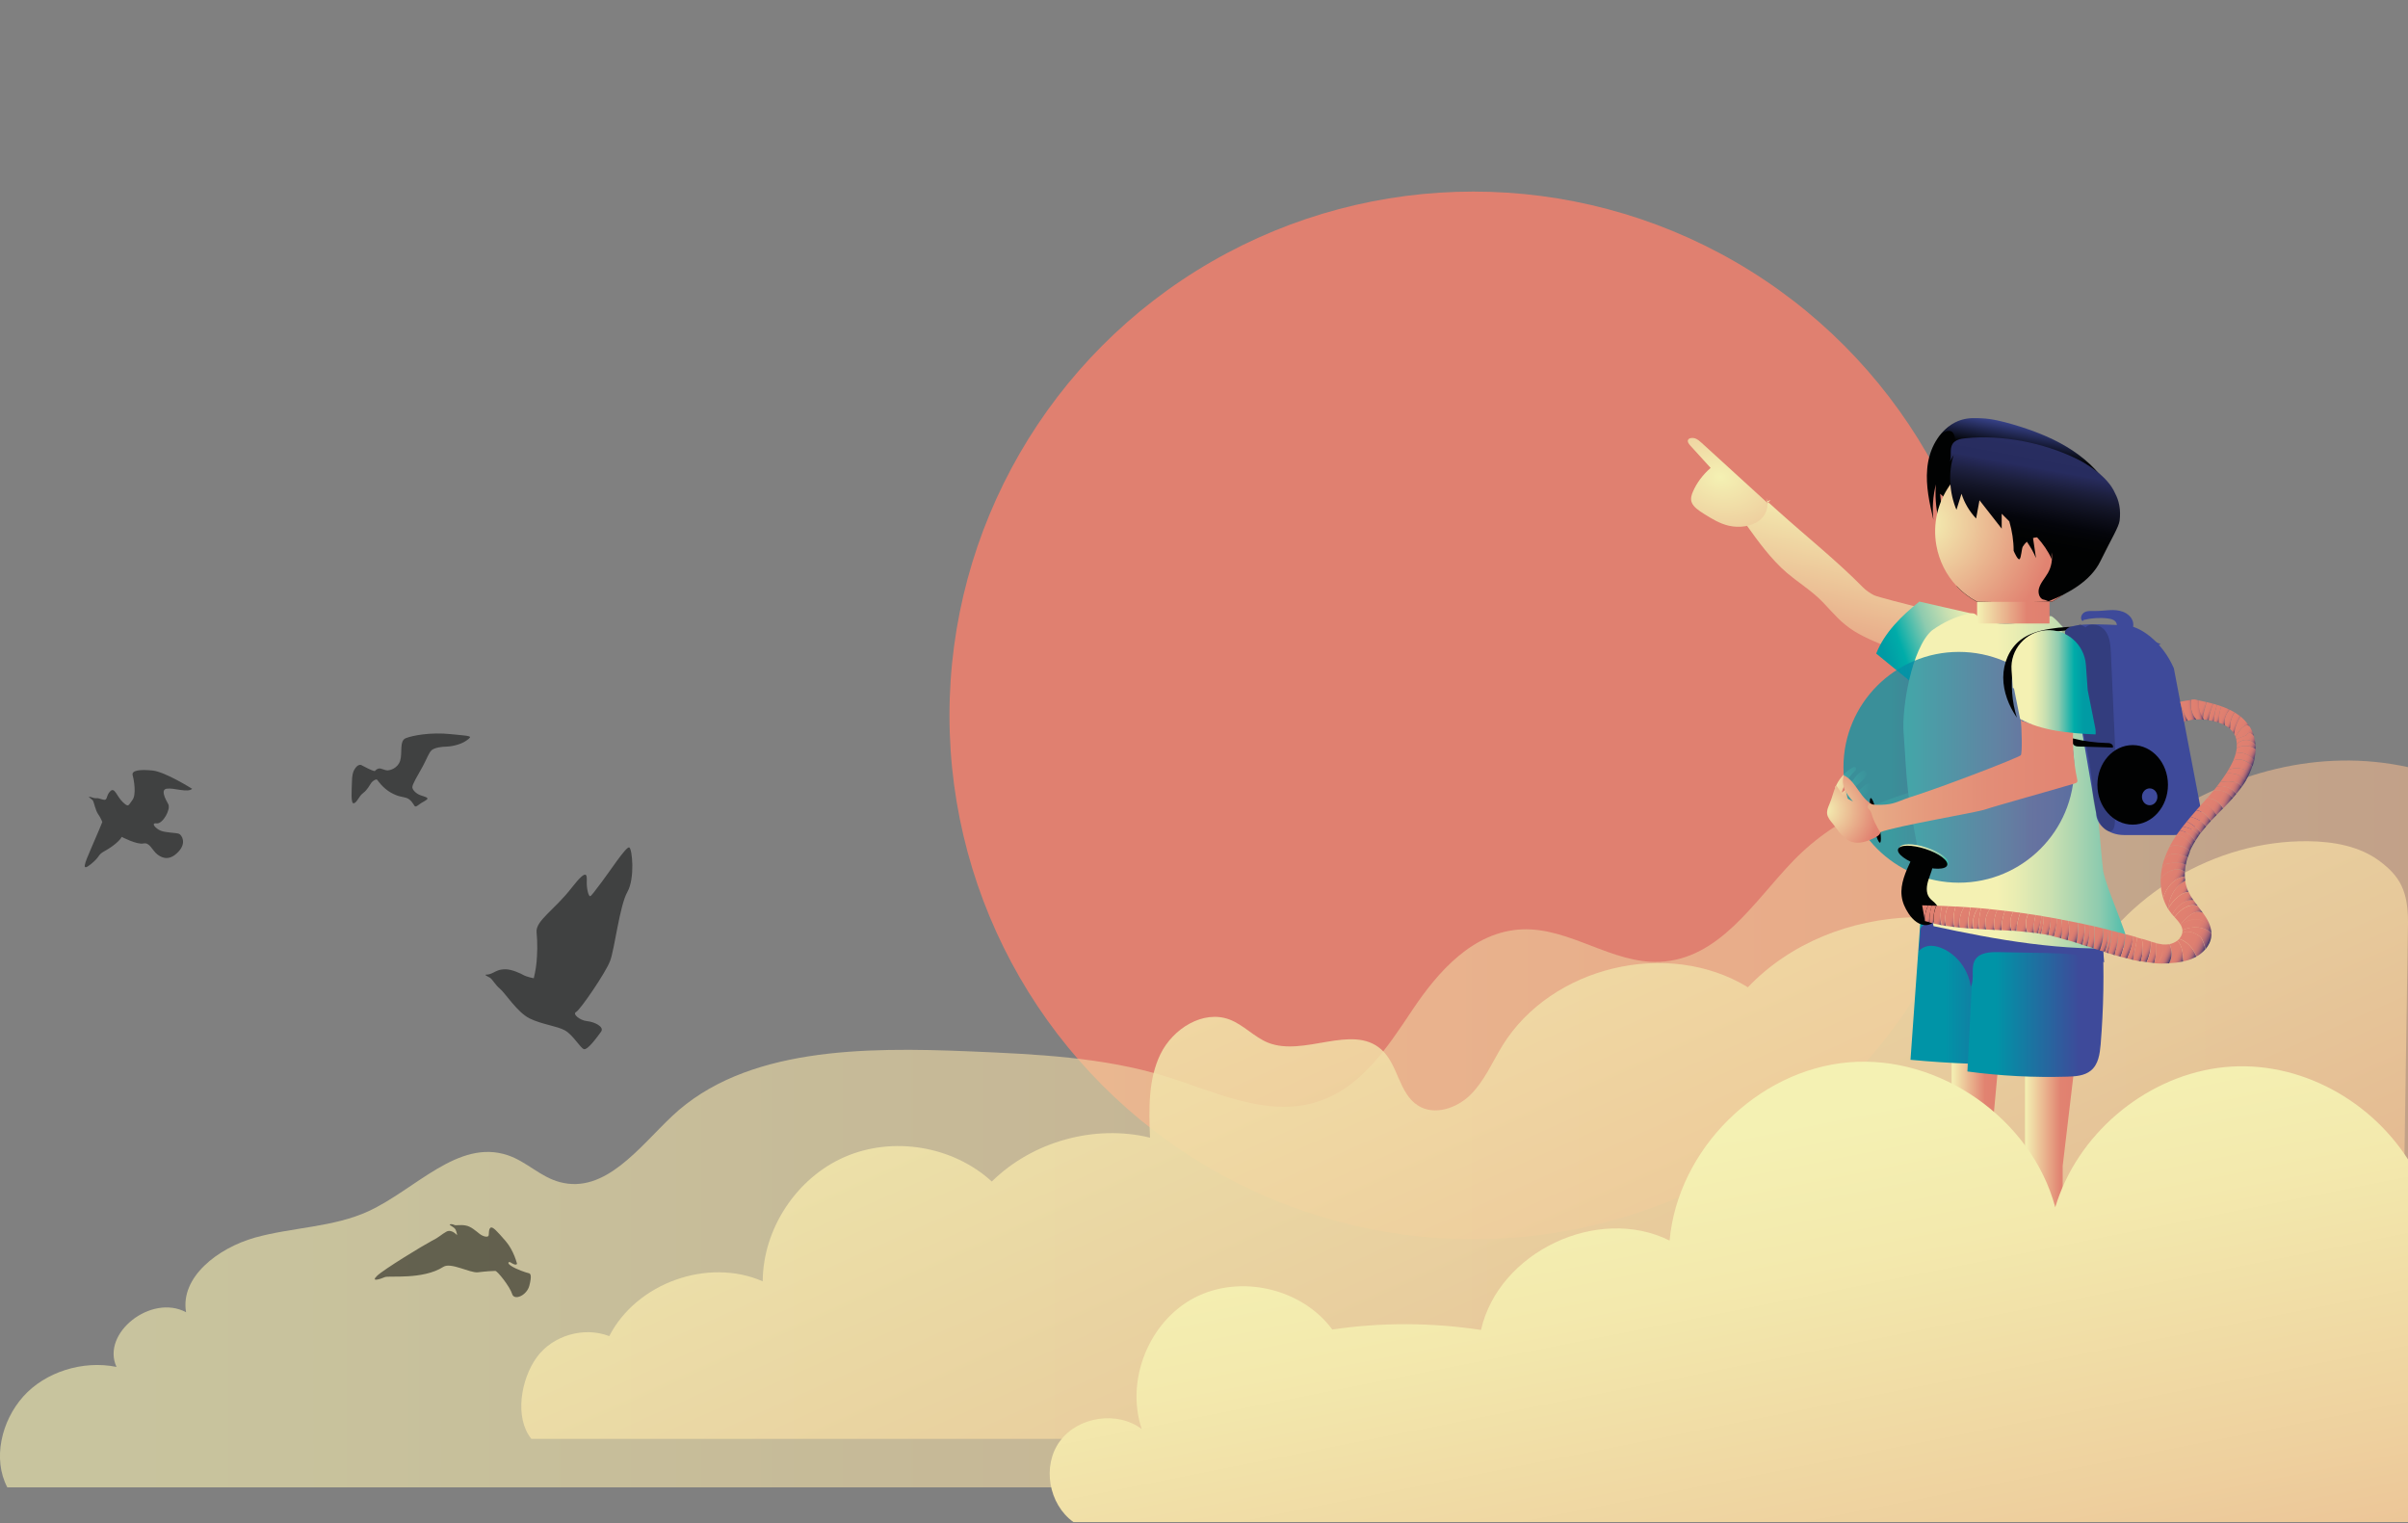
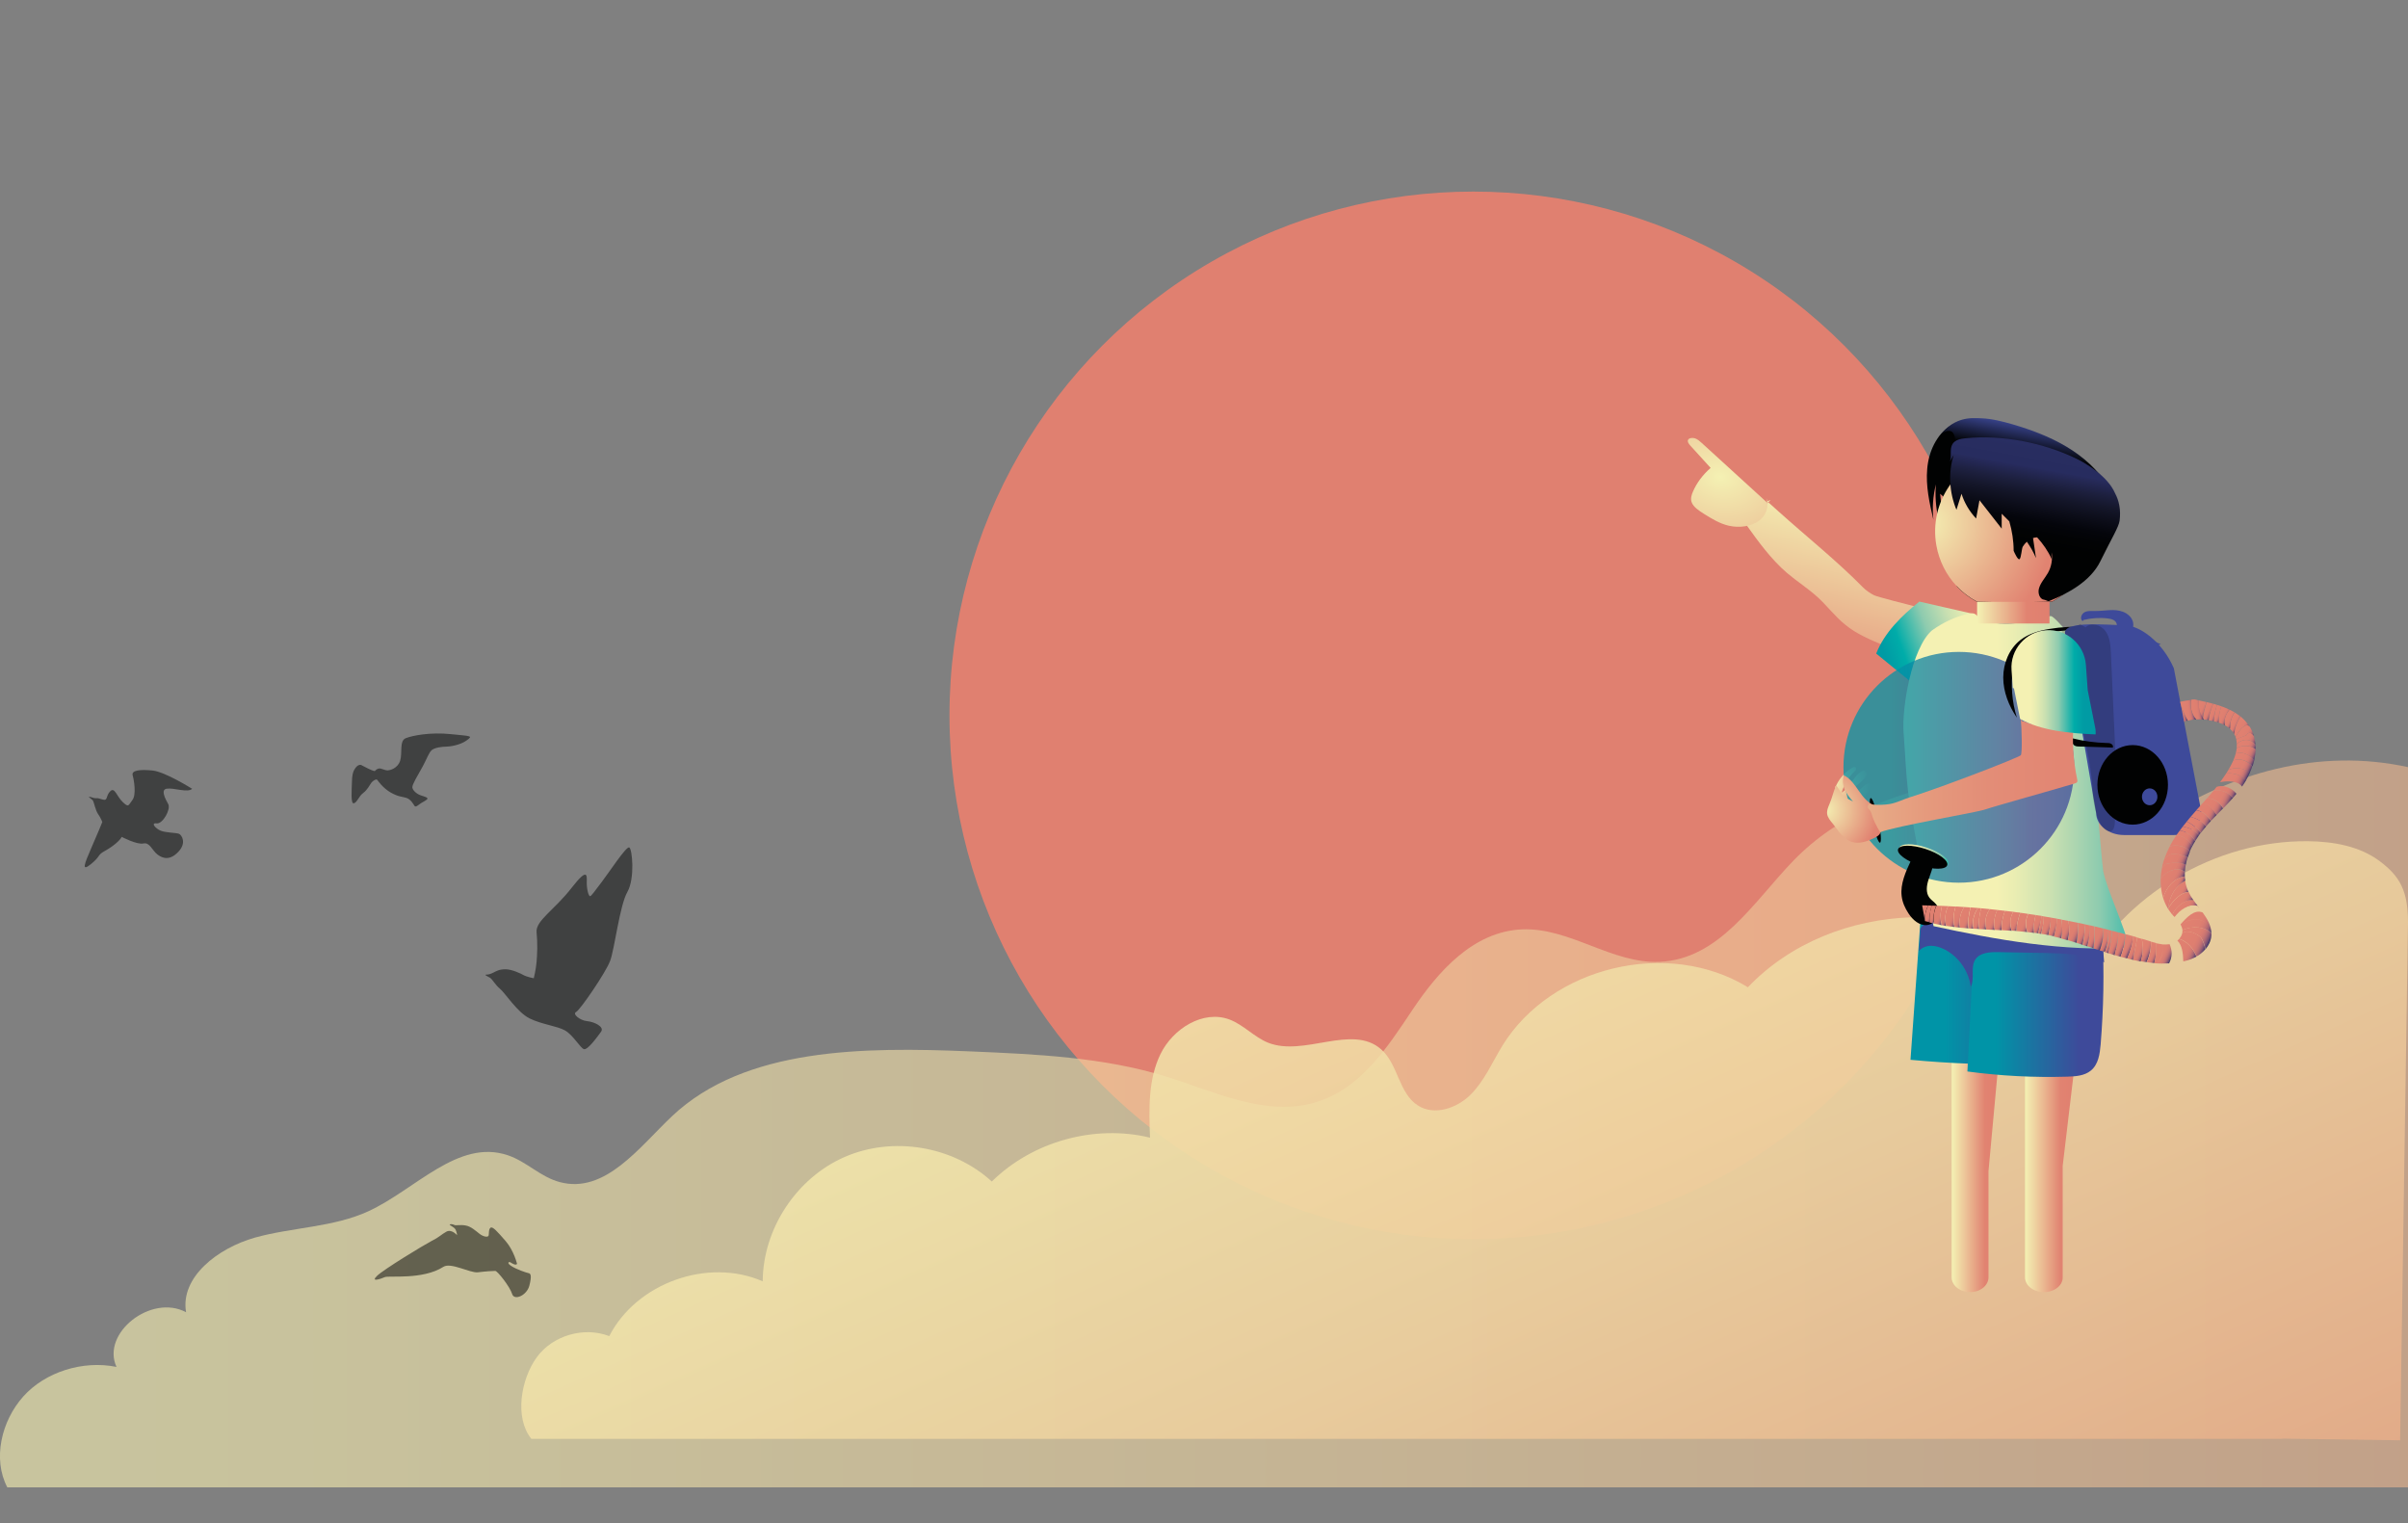
<svg xmlns="http://www.w3.org/2000/svg" version="1.1" id="Warstwa_1" x="0px" y="0px" viewBox="0 0 1713.4 1083.8" style="enable-background:new 0 0 1713.4 1083.8;" xml:space="preserve">
  <rect x="0" y="0" width="1713.4" height="1083.8" fill="#808080" stroke="none" />
  <style type="text/css">
	.st0{fill:url(#SVGID_1_);}
	.st1{fill:#E08070;}
	.st2{fill:#010202;}
	.st3{fill:url(#SVGID_2_);}
	.st4{opacity:0.62;fill:url(#SVGID_3_);}
	.st5{fill:url(#SVGID_4_);}
	.st6{opacity:0.84;fill:url(#SVGID_5_);}
	.st7{fill:url(#SVGID_6_);}
	.st8{fill:url(#SVGID_7_);}
	.st9{fill:url(#SVGID_8_);}
	.st10{fill:url(#SVGID_9_);}
	.st11{fill:url(#SVGID_10_);}
	.st12{fill:url(#SVGID_11_);}
	.st13{fill:#3E4A9A;}
	.st14{opacity:0.4;fill:#FFFFFF;}
	.st15{fill:url(#SVGID_12_);}
	.st16{fill:url(#SVGID_13_);}
	.st17{opacity:0.74;fill:url(#SVGID_14_);}
	.st18{fill:url(#SVGID_15_);}
	.st19{fill:url(#SVGID_16_);}
	.st20{opacity:0.5;fill:#010202;}
	.st21{fill:url(#SVGID_17_);}
	.st22{fill:url(#SVGID_18_);}
	.st23{fill:none;}
	.st24{fill:url(#SVGID_19_);}
	.st25{opacity:0.18;fill:#010202;}
	.st26{fill:url(#SVGID_20_);}
	.st27{fill:url(#SVGID_21_);}
	.st28{fill:url(#SVGID_22_);}
	.st29{fill:url(#SVGID_23_);}
	.st30{fill:url(#SVGID_24_);}
	.st31{fill:url(#SVGID_25_);}
	.st32{fill:url(#SVGID_26_);}
	.st33{fill:url(#SVGID_27_);}
	.st34{fill:url(#SVGID_28_);}
	.st35{fill:url(#SVGID_29_);}
	.st36{fill:url(#SVGID_30_);}
	.st37{fill:url(#SVGID_31_);}
	.st38{fill:url(#SVGID_32_);}
	.st39{fill:url(#SVGID_33_);}
	.st40{fill:url(#SVGID_34_);}
	.st41{fill:url(#SVGID_35_);}
	.st42{fill:url(#SVGID_36_);}
	.st43{fill:url(#SVGID_37_);}
	.st44{fill:url(#SVGID_38_);}
	.st45{fill:url(#SVGID_39_);}
	.st46{fill:url(#SVGID_40_);}
	.st47{fill:url(#SVGID_41_);}
	.st48{fill:url(#SVGID_42_);}
	.st49{fill:url(#SVGID_43_);}
	.st50{fill:url(#SVGID_44_);}
	.st51{fill:url(#SVGID_45_);}
	.st52{fill:url(#SVGID_46_);}
	.st53{fill:url(#SVGID_47_);}
	.st54{fill:url(#SVGID_48_);}
	.st55{fill:url(#SVGID_49_);}
	.st56{fill:url(#SVGID_50_);}
	.st57{fill:url(#SVGID_51_);}
	.st58{fill:url(#SVGID_52_);}
	.st59{fill:url(#SVGID_53_);}
	.st60{fill:url(#SVGID_54_);}
	.st61{fill:url(#SVGID_55_);}
	.st62{fill:url(#SVGID_56_);}
	.st63{fill:url(#SVGID_57_);}
	.st64{fill:url(#SVGID_58_);}
	.st65{fill:url(#SVGID_59_);}
	.st66{fill:url(#SVGID_60_);}
	.st67{fill:url(#SVGID_61_);}
	.st68{fill:url(#SVGID_62_);}
	.st69{fill:url(#SVGID_63_);}
	.st70{fill:url(#SVGID_64_);}
	.st71{fill:url(#SVGID_65_);}
	.st72{fill:url(#SVGID_66_);}
	.st73{fill:url(#SVGID_67_);}
	.st74{fill:url(#SVGID_68_);}
	.st75{fill:url(#SVGID_69_);}
	.st76{fill:url(#SVGID_70_);}
	.st77{fill:url(#SVGID_71_);}
	.st78{fill:url(#SVGID_72_);}
	.st79{fill:url(#SVGID_73_);}
	.st80{fill:url(#SVGID_74_);}
	.st81{fill:url(#SVGID_75_);}
	.st82{fill:url(#SVGID_76_);}
	.st83{fill:url(#SVGID_77_);}
	.st84{fill:url(#SVGID_78_);}
	.st85{fill:url(#SVGID_79_);}
	.st86{fill:url(#SVGID_80_);}
	.st87{fill:url(#SVGID_81_);}
	.st88{fill:url(#SVGID_82_);}
	.st89{fill:url(#SVGID_83_);}
	.st90{fill:url(#SVGID_84_);}
	.st91{fill:url(#SVGID_85_);}
	.st92{fill:url(#SVGID_86_);}
	.st93{fill:url(#SVGID_87_);}
	.st94{fill:url(#SVGID_88_);}
	.st95{fill:url(#SVGID_89_);}
	.st96{fill:url(#SVGID_90_);}
	.st97{fill:url(#SVGID_91_);}
	.st98{fill:url(#SVGID_92_);}
	.st99{fill:url(#SVGID_93_);}
	.st100{fill:url(#SVGID_94_);}
	.st101{fill:url(#SVGID_95_);}
	.st102{fill:url(#SVGID_96_);}
	.st103{fill:url(#SVGID_97_);}
	.st104{fill:url(#SVGID_98_);}
	.st105{fill:url(#SVGID_99_);}
	.st106{fill:url(#SVGID_100_);}
	.st107{fill:url(#SVGID_101_);}
	.st108{fill:url(#SVGID_102_);}
	.st109{fill:url(#SVGID_103_);}
	.st110{fill:url(#SVGID_104_);}
	.st111{fill:url(#SVGID_105_);}
	.st112{fill:url(#SVGID_106_);}
</style>
  <linearGradient id="SVGID_1_" gradientUnits="userSpaceOnUse" x1="1545.963" y1="503.122" x2="1554.861" y2="507.45" gradientTransform="matrix(0.849 -0.528 0.528 0.849 -30.59 896.527)">
    <stop offset="0.223" style="stop-color:#E08070" />
    <stop offset="0.471" style="stop-color:#DE7F70" />
    <stop offset="0.56" style="stop-color:#D77B71" />
    <stop offset="0.624" style="stop-color:#CB7672" />
    <stop offset="0.675" style="stop-color:#B96E73" />
    <stop offset="0.72" style="stop-color:#A36474" />
    <stop offset="0.758" style="stop-color:#895873" />
    <stop offset="0.794" style="stop-color:#6C4B70" />
    <stop offset="0.826" style="stop-color:#4C3D6A" />
    <stop offset="0.855" style="stop-color:#2A2D60" />
    <stop offset="0.857" style="stop-color:#272C5F" />
  </linearGradient>
  <path class="st0" d="M1547.3,500.2c1.1,4.6,2.8,9.1,5.2,13.7c1.4-0.5,2.9-0.9,4.3-1.2c-2.5-4.3-4.6-8.7-5.5-13.4  C1550,499.5,1548.6,499.9,1547.3,500.2z" />
  <g>
    <g>
      <circle class="st1" cx="1048.3" cy="509" r="372.7" />
    </g>
  </g>
  <path class="st2" d="M1389.8,301.8c-0.5,0.3-1.1,0.6-1.6,0.9c-10.4,6.4-15.9,18.8-16.9,30.9c-1.1,12.1,1.6,24.3,4.4,36.2  c-0.9-8.4-0.3-17,1.8-25.2c-0.7,7.9-0.1,15.9,1.6,23.6c0.5-2,0.9-4.1,1.4-6.1c0.4,0.8,0.9,1.6,1.3,2.4c-0.4-4.4-0.9-8.8-1.3-13.2  c2.9,2.9,6.4,5.1,10.3,6.4c-2.1-18.3,4.3-37-0.4-55.1C1390.1,302.3,1390,302.1,1389.8,301.8z" />
  <linearGradient id="SVGID_2_" gradientUnits="userSpaceOnUse" x1="1141.411" y1="958.398" x2="1141.411" y2="1087.155" gradientTransform="matrix(0.984 0.179 -0.179 0.984 501.402 -887.255)">
    <stop offset="0.321" style="stop-color:#3E4A9A" />
    <stop offset="0.493" style="stop-color:#010202" />
  </linearGradient>
  <path class="st3" d="M1500.2,346.2c-7.2-11.8-17.9-21.3-29.8-28.4c-11.9-7.1-25-12-38.3-15.9c-7.3-2.1-14.7-4-22.2-4.3  c-6.9-0.2-20.8-2.1-32.5,16.3c0.2,0.2,4.3-8.5,10.5-7.2c7.7,2.3,0.7,32.7,2.8,51.1c2,0.7,4.1,1.1,6.3,1.3  c2.5-7.6,10.1-12.7,17.9-14.5c7.8-1.8,16-0.9,23.9,0c11.6,1.3,23.3,2.6,34.9,3.9c6,0.7,12.1,1.3,18.1,0.4c3.8-0.6,7.4-1.9,10.8-3.7  L1500.2,346.2z" />
  <linearGradient id="SVGID_3_" gradientUnits="userSpaceOnUse" x1="-1222.941" y1="812.069" x2="3467.381" y2="812.069">
    <stop offset="0.225" style="stop-color:#F4F1B3" />
    <stop offset="0.314" style="stop-color:#F3E9AD" />
    <stop offset="0.48" style="stop-color:#EED09E" />
    <stop offset="0.703" style="stop-color:#E7A684" />
    <stop offset="0.87" style="stop-color:#E07F6F" />
  </linearGradient>
  <path class="st4" d="M1713.4,1058.2C1711.3,1060,1715.4,1056.4,1713.4,1058.2H5.2c-10.6-20.2-4.2-47.2,11.3-64.6s42.3-26,66.4-21.1  c-11.1-24,24.7-52.2,49.5-38.9c-4.3-24.9,22.5-45.6,49-53.1c26.6-7.4,55.8-7.3,80.6-18.7c33.6-15.4,63.9-51.8,99.3-39.9  c13.4,4.5,23.3,15.5,37,19.1c32.3,8.7,56.6-24.9,79.9-46.9c51.9-49,136.8-49.2,211.7-46.1c47.2,2,95.1,4.1,139.8,17.9  c34.1,10.6,69.4,28.1,104,19c33.6-8.8,53.2-39.3,71.3-66.4c18.1-27.1,43.2-55.9,78.2-57.3c33.9-1.3,63.7,24.5,97.6,23.1  c42.8-1.8,67.2-43,95.4-72.1c62.6-64.6,180.9-77,258.1-27.1c52.2-35.3,115.8-53.2,179.2-39.3c0,12,0,14.5,0,31.8v505.2" />
  <linearGradient id="SVGID_4_" gradientUnits="userSpaceOnUse" x1="1314.297" y1="357.143" x2="1265.309" y2="565.052">
    <stop offset="0" style="stop-color:#F4F1B3" />
    <stop offset="0.692" style="stop-color:#E18371" />
    <stop offset="1" style="stop-color:#E07F6F" />
  </linearGradient>
  <path class="st5" d="M1257.4,356.6c2.6,2.4,5.2,4.7,7.9,7.1c20,18,41.5,35.1,60.3,54.2c2.2,2.2,5.1,4.2,7.9,5.6  c2.1,1.1,24.5,6.8,26.7,7.3c8.8,2.1-4.6,0.2,4.2,2.3c-1.1,9.4-5.7,18.4-12.5,24.9c-1.2,1.1-2.6,2.3-4.2,2.6  c-2.2,0.5-4.6-0.4-6.7-1.2c-9.9-4.1-19.9-8.2-28.1-15c-7.1-5.7-12.6-13.1-19.3-19.3c-6.9-6.3-14.9-11.4-22-17.4  c-11.5-9.9-20.5-22.4-29.3-34.7c5.7-5.9,11.6-11.7,17.6-17.3" />
  <linearGradient id="SVGID_5_" gradientUnits="userSpaceOnUse" x1="717.564" y1="98.732" x2="1482.728" y2="1811.164">
    <stop offset="0.225" style="stop-color:#F4F1B3" />
    <stop offset="0.314" style="stop-color:#F3E9AD" />
    <stop offset="0.48" style="stop-color:#EED09E" />
    <stop offset="0.703" style="stop-color:#E7A684" />
    <stop offset="0.87" style="stop-color:#E07F6F" />
  </linearGradient>
  <path class="st6" d="M1632,1020.8c-3,1-6,2.9-9.2,2.9H378.1c-12.2-15-7.5-42.4,3.8-58s33.6-22.1,51.6-15.1  c19.5-37.9,70.2-56,109.2-39c0.2-37.4,24.1-73.6,58.4-88.5s77-7.8,104.6,17.5c29-28.5,73.1-40.8,112.6-31.2  c-0.8-20.2-1.4-41.3,7.4-59.4c8.8-18.1,30.4-31.8,49.3-24.6c9.9,3.8,17.4,12.4,27.2,16.4c25.7,10.3,59.9-13.6,80.6,4.8  c12.1,10.7,12.5,31.3,26.1,39.9c11.7,7.5,27.8,2,37.6-7.8s15.3-22.9,22.5-34.7c34.9-56.6,118-76.3,174.7-41.6  c60.4-63.4,172.5-66.9,236.8-7.5c30.8-58.4,95.7-97.1,161.7-96.4c18,0.2,36.7,3.4,51.1,14.2c14.4,10.8,20.1,21.1,20.1,43.6  l-5.6,368.4c-36.4-0.4-72.8-1.1-109.2-1.5" />
  <linearGradient id="SVGID_6_" gradientUnits="userSpaceOnUse" x1="1440.933" y1="829.542" x2="1477.351" y2="829.542">
    <stop offset="0" style="stop-color:#F4F1B3" />
    <stop offset="0.692" style="stop-color:#E18371" />
    <stop offset="1" style="stop-color:#E07F6F" />
  </linearGradient>
  <path class="st7" d="M1454.3,919.3L1454.3,919.3c-7.4,0-13.4-4.7-13.4-10.5V750.2c0-5.8,6-10.5,13.4-10.5h0c7.4,0,23,3.2,23,8.9  l-9.6,80.9v79.3C1467.8,914.6,1461.7,919.3,1454.3,919.3z" />
  <linearGradient id="SVGID_7_" gradientUnits="userSpaceOnUse" x1="1388.747" y1="829.542" x2="1422.729" y2="829.542">
    <stop offset="0" style="stop-color:#F4F1B3" />
    <stop offset="0.692" style="stop-color:#E18371" />
    <stop offset="1" style="stop-color:#E07F6F" />
  </linearGradient>
  <path class="st8" d="M1401.8,919.3L1401.8,919.3c-7.2,0-13.1-4.7-13.1-10.5V750.2c0-5.8,5.9-10.5,13.1-10.5l0,0  c7.2,0,20.9,3.2,20.9,8.9l-7.8,84.6v75.6C1414.9,914.6,1409,919.3,1401.8,919.3z" />
  <radialGradient id="SVGID_8_" cx="1304.18" cy="557.439" r="38.648" gradientUnits="userSpaceOnUse">
    <stop offset="0" style="stop-color:#F4F1B3" />
    <stop offset="0.692" style="stop-color:#E18371" />
    <stop offset="1" style="stop-color:#E07F6F" />
  </radialGradient>
  <path class="st9" d="M1305.6,560.6c0,0.1,0,0.2,0.1,0.3c2.2-6.2,6.8-11.6,12.5-14.8c0.6-0.3,1.4-0.7,2-0.3c0.5,0.3,0.6,1.1,0.4,1.7  c-0.2,0.6-0.7,1-1.1,1.4c-4.2,4.1-7.4,9.4-9.1,15c6-3.5,8.2-11.4,14.1-15.1c0.5-0.3,1.1-0.6,1.7-0.6c1.1,0,2,1.3,2,2.4  s-0.7,2.2-1.4,3.1c-2,2.4-4.7,4.2-7,6.3c-2.3,2.2-4.2,5.1-3.9,8.3c3.7-3.2,7.3-6.4,11-9.6c0.9-0.7,1.9-1.5,3-1.2  c1.3,0.4,1.7,2.2,1.2,3.4s-1.6,2.2-2.5,3.3c-1.2,1.6-1.9,3.5-2.9,5.2c-1,1.7-2.4,3.4-4.4,3.8c-2.6,0.6-5.1-1.1-7-2.8  c-3.5-3.1-6.4-6.9-8.6-11.1" />
  <linearGradient id="SVGID_9_" gradientUnits="userSpaceOnUse" x1="1433.867" y1="433.81" x2="1326.443" y2="472.702">
    <stop offset="0.225" style="stop-color:#F4F1B3" />
    <stop offset="0.286" style="stop-color:#E9EDB2" />
    <stop offset="0.401" style="stop-color:#CAE0B1" />
    <stop offset="0.557" style="stop-color:#8ECBAF" />
    <stop offset="0.746" style="stop-color:#00ACA9" />
    <stop offset="0.86" style="stop-color:#009BA4" />
  </linearGradient>
  <path class="st10" d="M1404.2,436.8l-38.5-8.8c-12.6,10.1-24.8,22-30.7,37l29.8,24.3l-3.7-16.5c9,6.2,21.3,3.9,27.5-5l4.8-7  C1399.6,451.8,1413.2,442.9,1404.2,436.8z" />
  <linearGradient id="SVGID_10_" gradientUnits="userSpaceOnUse" x1="1359.373" y1="704.032" x2="1477.351" y2="704.032">
    <stop offset="0.207" style="stop-color:#0094A7" />
    <stop offset="0.826" style="stop-color:#3E4A9A" />
  </linearGradient>
  <path class="st11" d="M1366.8,650.7c-2.5,34.4-5,68.9-7.4,103.3c28.7,2.7,57.8,3.8,86.8,3.1c7.1-0.2,14.7-0.6,20.2-3.7  c6.5-3.7,7.8-10.2,8.5-16c2.6-22,3.1-44.1,1.6-66.2c-0.4-5.6-1.3-11.8-7.4-15.6c-6.1-3.8-15.2-3.9-23.5-3.8  c-27.8,0.3-55.6,0.7-83.3,1" />
  <linearGradient id="SVGID_11_" gradientUnits="userSpaceOnUse" x1="1399.902" y1="704.032" x2="1496.685" y2="704.032">
    <stop offset="0.207" style="stop-color:#0094A7" />
    <stop offset="0.826" style="stop-color:#3E4A9A" />
  </linearGradient>
  <path class="st12" d="M1406,641.9c-2,40.1-4.1,80.2-6.1,120.4c23.6,3.2,47.4,4.4,71.2,3.7c5.8-0.2,12.1-0.6,16.6-4.3  c5.4-4.4,6.4-11.8,7-18.6c2.1-25.6,2.6-51.4,1.3-77.1c-0.3-6.5-1.1-13.7-6-18.2c-5-4.5-12.5-4.6-19.3-4.5  c-22.8,0.4-45.6,0.8-68.4,1.2" />
  <path class="st13" d="M1366.6,659.7c-0.4,5.6-0.7,11.2-1.1,16.8c2.2-2.5,5.6-3.7,8.9-3.6s6.5,1.2,9.5,2.7  c9.9,5.2,16.9,15.3,18.4,26.4c3-5.9-0.4-13.8,3.2-19.3c3.2-5,10.3-5.4,16.2-5.3c11.1,0.2,22.2,0.4,33.2,0.6  c14.4,0.3,29.3,0.7,42.3,6.7c-0.4-4.7-0.8-9.4-1.2-14.1c-19.5,2.7-39.4-0.9-58.6-5.3s-38.5-9.5-58.3-9.7c-2.9,0-5.9,0.1-8.6,1.3  c-2.6,1.2-4.8,3.9-4.6,6.8" />
  <circle class="st14" cx="1415.2" cy="548.9" r="55" />
  <linearGradient id="SVGID_12_" gradientUnits="userSpaceOnUse" x1="1372.765" y1="549.54" x2="1472.808" y2="549.54">
    <stop offset="0.225" style="stop-color:#F4F1B3" />
    <stop offset="0.286" style="stop-color:#E9EDB2" />
    <stop offset="0.401" style="stop-color:#CAE0B1" />
    <stop offset="0.557" style="stop-color:#8ECBAF" />
    <stop offset="0.746" style="stop-color:#00ACA9" />
    <stop offset="0.86" style="stop-color:#009BA4" />
  </linearGradient>
  <circle class="st15" cx="1422.8" cy="549.5" r="50" />
  <linearGradient id="SVGID_13_" gradientUnits="userSpaceOnUse" x1="1354.503" y1="555.543" x2="1648.587" y2="555.543">
    <stop offset="0.225" style="stop-color:#F4F1B3" />
    <stop offset="0.271" style="stop-color:#E9EDB2" />
    <stop offset="0.357" style="stop-color:#CAE0B1" />
    <stop offset="0.474" style="stop-color:#8ECBAF" />
    <stop offset="0.616" style="stop-color:#00ACA9" />
    <stop offset="0.701" style="stop-color:#009BA4" />
  </linearGradient>
  <path class="st16" d="M1481.9,462.8c0,0-19.7-24.6-22.6-24.5c-3.1,0.1-6,1.2-9,2.1c-10,3-20.7,4-31.1,2.9c-4.1-0.4-8.5-1.3-11.5-4.3  c-0.8-0.8-1.6-1.8-2.7-2.3c-1.2-0.6-2.6-0.3-4-0.1c-9.6,2-18.2,6.2-26.2,11.8c-7.2,6.1-12.7,20.1-16.2,34.8  c-3.3,14.2-4.8,29.1-4.1,38.2c0,0.4,0.1,0.7,0.1,1.1c1,13.3,1.5,26.1,2.9,39.1c0.5,4.6,1.1,9.3,1.9,14c2.7,15.6,4.9,27.2,7.2,38.3  c2.7,13.6,5.5,26.6,9.2,45c44,9.6,93,18.4,139.2,15.3c-2.5-13.3-15.9-41.2-18.5-54.6C1495.2,611.9,1484.4,476.7,1481.9,462.8z" />
  <linearGradient id="SVGID_14_" gradientUnits="userSpaceOnUse" x1="1311.754" y1="545.935" x2="1475.876" y2="545.935">
    <stop offset="0.208" style="stop-color:#0094A7" />
    <stop offset="0.826" style="stop-color:#3E4A9A" />
  </linearGradient>
  <circle class="st17" cx="1393.8" cy="545.9" r="82.1" />
  <linearGradient id="SVGID_15_" gradientUnits="userSpaceOnUse" x1="1143.117" y1="501.555" x2="1416.713" y2="1877.13">
    <stop offset="0.225" style="stop-color:#F4F1B3" />
    <stop offset="0.3" style="stop-color:#F3E9AD" />
    <stop offset="0.44" style="stop-color:#EED09E" />
    <stop offset="0.628" style="stop-color:#E7A684" />
    <stop offset="0.768" style="stop-color:#E07F6F" />
  </linearGradient>
-   <path class="st18" d="M1713.4,1082.9H763.8c-17.7-12.7-22.5-40.1-9.6-57.6s40.7-21.7,58.2-8.6c-11.7-34.6,5.1-76.5,37.5-93.4  c32.4-16.9,76.4-6.8,98.1,22.6c35-5.2,70.8-5,105.8,0.3c12.6-55.6,83.2-89,134.2-63.6c5.8-64.8,62.5-121.2,127.3-126.8  c64.8-5.6,130.2,40.3,147.1,103.1c15.4-51.3,62.5-91.6,115.5-99.1c53.1-7.4,106.7,20.1,135.6,65.2L1713.4,1082.9" />
  <path class="st2" d="M1511.7,451.1c-17.3-5.4-35.9-6.6-53.7-3.6c-7.2,1.2-14.4,3.3-20.2,7.7c-8.1,6.2-12.4,16.6-12.4,26.8  c0,10.2,3.9,20.1,9.7,28.6c-3.5-11.3-4.5-23.4-2.8-35.1c1-6.8,3.1-13.9,8.2-18.5c4.5-4.1,10.7-5.7,16.7-6.8  c18.5-3.3,37.7-2.8,56,1.6" />
  <g>
    <path class="st2" d="M1474.4,417c-12.1-0.7-26.8-1.1-42.6-1.1c-14.6,0-28.2,0.4-39.7,1c4.2,4.6,9.2,8.4,14.7,11.3   c7.8,0.2,16.2,0.4,25,0.4c10,0,19.5-0.2,28.3-0.5C1465.5,425.2,1470.3,421.4,1474.4,417z" />
    <radialGradient id="SVGID_16_" cx="1369.137" cy="372.363" r="161.907" gradientUnits="userSpaceOnUse">
      <stop offset="0" style="stop-color:#F4F1B3" />
      <stop offset="0.564" style="stop-color:#E18371" />
      <stop offset="1" style="stop-color:#E07F6F" />
    </radialGradient>
    <path class="st19" d="M1488.9,368.2c-5.5-30.9-34.7-51.5-65.4-46c-30.7,5.5-51.1,35-45.7,65.8c2,11.2,7.1,21.1,14.3,28.8   c4.2,4.6,9.2,8.4,14.7,11.3c7.8,0.2,16.2,0.4,25,0.4c10,0,19.5-0.2,28.3-0.5c5.4-2.9,10.2-6.7,14.3-11.1   C1486.2,404.4,1492.1,386.6,1488.9,368.2z" />
  </g>
  <path class="st20" d="M367.9,899.2c0,0-2.2-9.4-8.1-16.2c-5.9-6.8-9.3-10.7-10.8-9.5c-1.5,1.2-0.9,4.5-1.4,5.7  c-0.6,1.2-3.7,0.7-6.4-1.4c-2.7-2.1-6-5.2-9.8-5.9c-3.8-0.7-6.9,0.1-7.9-0.3c-1-0.5-2.5-0.9-3.4-0.5c-0.9,0.5,3.1,1.7,4.1,3.8  c1,2.2,1,3.9,1,3.9s-3.8-4.6-7.6-2.5c-3.8,2.1-5,3.9-10.5,6.6c-5.4,2.8-34.1,20.2-38.9,24.9c-4.8,4.7,2.9,2,5.7,0.8  c2.8-1.2,27,2.1,41.6-7.3c5.3-3.4,18.9,4.5,24.5,3.9c5.6-0.7,10.9-1,12.4-1c1.5-0.1,10.5,11.3,12,16.4c1.5,5,10.5,1.1,12.3-6  c1.8-7.1,0.9-8.6-0.6-8.8c-1.5-0.3-8.7-2.7-12.3-5.1c-3.6-2.3-1.6-3.2-0.6-2.6C364.3,898.8,367,900.6,367.9,899.2z" />
  <ellipse transform="matrix(0.979 -0.204 0.204 0.979 -91.009 285.154)" class="st2" cx="1334.5" cy="583" rx="2.2" ry="16.2" />
  <radialGradient id="SVGID_17_" cx="1297.984" cy="576.174" r="55.822" gradientUnits="userSpaceOnUse">
    <stop offset="0" style="stop-color:#F4F1B3" />
    <stop offset="0.692" style="stop-color:#E18371" />
    <stop offset="1" style="stop-color:#E07F6F" />
  </radialGradient>
  <path class="st21" d="M1334.3,573.2c-5-1.6-8.5-6-11.5-10.3c-3-4.3-6-8.9-10.7-11.3c-1.3,3.2-0.9,6.9,0.5,10.1  c1.4,3.2,3.6,5.9,5.9,8.5c-3.6-2.1-7-2.4-8.4-6.3c-1.1-1.2-2.5-4-3.6-5.2c-2.3,5.3-2.6,8.4-4.9,13.7c-0.9,2.1-1.8,4.4-1.5,6.7  c0.4,2.7,2.3,4.8,4,6.9c2,2.4,3.7,5.1,5.8,7.4c2.1,2.4,4.6,4.5,7.5,5.5c5.4,1.8,11.3-0.3,16.4-2.8c1.6-0.8,3.2-1.7,4-3.2  c0.8-1.6,0.5-3.5,0.3-5.2c-0.5-3.2-1-6.5-1.5-9.7c-0.3-1.9-0.7-4.1-2.3-5.2" />
  <radialGradient id="SVGID_18_" cx="1951.448" cy="1117.168" r="168.563" gradientTransform="matrix(1.315 0.26 -0.194 0.981 -1125.202 -1264.103)" gradientUnits="userSpaceOnUse">
    <stop offset="0" style="stop-color:#F4F1B3" />
    <stop offset="0.692" style="stop-color:#E18371" />
    <stop offset="1" style="stop-color:#E07F6F" />
  </radialGradient>
  <path class="st22" d="M1258.6,358.7c-16-14.6-31.9-29.1-47.9-43.7c-1.3-1.2-2.7-2.4-4.5-3.1c-1.8-0.6-4.2-0.4-5,0.9  c-0.8,1.4,0.5,3.1,1.7,4.4c4.8,5.2,9.6,10.5,14.3,15.7c-5.6,4.9-9.9,10.6-12.6,16.9c-1,2.3-1.8,4.8-1,7.3c1.2,3.6,5.3,6.3,9.2,8.7  c5.3,3.3,10.8,6.7,17.2,8.2c7.7,1.8,16.1,0.5,21.5-3.4c5.3-3.9,7.4-10.3,5.3-16.2" />
  <path class="st23" d="M1369.1,447.9c-19.3,23.9-18.1,58.2-11.8,88.2c6.3,30,16.8,60.2,13,90.7" />
  <g>
    <path class="st2" d="M1380.1,339.4l-0.7,2.2C1379.8,340.9,1380,340.2,1380.1,339.4z" />
    <linearGradient id="SVGID_19_" gradientUnits="userSpaceOnUse" x1="1152.208" y1="965.359" x2="1152.208" y2="1093.082" gradientTransform="matrix(0.984 0.179 -0.179 0.984 501.402 -887.255)">
      <stop offset="1.899964e-02" style="stop-color:#3E4A9A" />
      <stop offset="8.851992e-02" style="stop-color:#38438B" />
      <stop offset="0.168" style="stop-color:#333B7B" />
      <stop offset="0.25" style="stop-color:#2E356F" />
      <stop offset="0.333" style="stop-color:#2A3066" />
      <stop offset="0.419" style="stop-color:#282D60" />
      <stop offset="0.511" style="stop-color:#272C5F" />
      <stop offset="0.522" style="stop-color:#262A5A" />
      <stop offset="0.593" style="stop-color:#1D203F" />
      <stop offset="0.663" style="stop-color:#141629" />
      <stop offset="0.734" style="stop-color:#0C0D19" />
      <stop offset="0.803" style="stop-color:#04050B" />
      <stop offset="0.87" style="stop-color:#020304" />
      <stop offset="0.935" style="stop-color:#010202" />
    </linearGradient>
    <path class="st24" d="M1508.2,370.4c1-8-0.5-14.3-3.2-19.4c0,0,0,0,0,0c-5-11.8-20.1-21.1-27.6-24.7   c-23.6-11.4-52.7-17.1-78.8-14.5c-3.5,0.3-7.4,1.1-9.3,4.1c-2.2,3.6-0.5,8.6-1.8,12.4l2.6-4.6c-3.9,12.7-3.1,26.8,2,39   c1.2-3.8,2.4-7.6,3.6-11.4c2.1,6.6,5.7,12.6,10.4,17.6c0.8-4.3,1.6-8.7,2.4-13c5.3,6.7,10.5,13.5,15.8,20.2c0-3.5,0-7.1,0-10.6   c1.8,1.8,3.6,3.6,5.4,5.4c2,6.8,3.1,13.9,3.1,21c0.6,1.3,3,6.8,4.2,5.9s1.5-7.6,2.3-8.9c0.8-1.3,1.8-2.5,2.9-3.5   c2.6,3.7,4.8,7.5,6.5,11.7c-0.7-4.8-1.4-9.5-2.1-14.3c0.9-0.3,1.9-0.5,2.9-0.5c4.2,4.6,7.8,9.8,10.4,15.5c-0.2-1.6-0.2-3.3-0.1-4.9   c0.8,5-0.1,10.3-2.6,14.7c-2.2,3.9-5.5,7.2-6.5,11.5c-0.7,3.2,0.7,7.3,3.9,7.6c1.1,0.1,2.5,1.3,3.5,0.9   c14.2-5.7,29.5-14.4,36.3-28.1C1502.5,383,1507.6,375,1508.2,370.4z" />
  </g>
  <path class="st13" d="M1511.4,594.1h35.2c10.9,0,19.9-7.1,19.9-15.7l-19.7-102.9c-8.2-19-24.4-30.7-35.4-30.7l0,0  c-10.9,0-42.1-3.3-42.1,5.3l22.2,128.3C1491.5,587,1500.4,594.1,1511.4,594.1z" />
  <ellipse class="st2" cx="1517.5" cy="558.4" rx="25.1" ry="28.3" />
  <path class="st13" d="M1482.5,441.1c5.6-1.4,11.6-1.8,17.3-1.1c2.5,0.3,5.4,1.1,6.2,3.5c0.5,1.3,0.2,2.7,0.5,4.1  c0.7,3.2,5.1,4.8,8,3.2c2.9-1.6,4.1-5.5,3.1-8.7s-3.8-5.6-6.9-6.8c-3.1-1.2-6.5-1.4-9.8-1.2c-3.3,0.2-6.6,0.6-10,0.6  c-2.5,0-5.2-0.3-7.5,0.8c-2.3,1.1-3.6,4.5-1.8,6.2c0.2,0,0.5,0,0.7,0" />
  <path class="st13" d="M1491.8,450.3c3,1.2,6.3,0.9,9.4,0.8c12.4-0.4,25,2.1,36.3,7.2c-11.5,4-23.3,6.9-35,9.8  c-0.4-5.1-3.2-10-7.5-13c-0.9-0.6-1.9-1.2-2.7-2c-0.8-0.8-1.3-1.9-1.1-3" />
  <path class="st25" d="M1484,446.3c3.9-3.8,11-1.7,14.2,2.8s3.5,10.2,3.8,15.7c1.4,31.2,2.8,62.3,4.2,93.5c0.2,3.7,0.3,7.5-1.4,10.8  c-1.7,3.2,3.8,25.6-5.4,21.9c-7.7-3.1-10.3-23.1-10.4-26.7c-0.7-31.6-15.5-67.8-16.2-99.3c-0.1-4.8-4.2-10.2-5.7-14.8  c-1.5-4.6,16.4-4.8,12-6.6" />
  <path class="st2" d="M1474.7,525.3c8,2,16.1,3.1,24.3,3.3c1.1,0,2.2,0,3.2,0.6c1,0.5,1.6,1.7,1.2,2.7c-8-0.3-16.1-0.6-24.1-0.8  c-1.2,0-2.5-0.1-3.5-0.9c-1.7-1.3-1.5-3.9-1.1-6" />
  <ellipse class="st13" cx="1529.6" cy="566.9" rx="5.5" ry="6" />
  <path class="st2" d="M1364.2,605.8c-2.2,1.6-3.5,4.2-4.6,6.7c-3.7,7.9-7.5,16.4-6.5,24.9c0.5,4.5,2.4,8.7,4.9,12.5  c3,4.6,7.9,9,13.5,8.2c3.1-0.5,6-2.7,7.3-5.6c1.3-2.9,0.9-6.4-1-8.9c-1.4-1.9-3.6-3.1-5-5c-2.6-3.5-2-8.4-0.6-12.7s3.4-8.4,3.3-12.8  s-3-9.1-7.5-9.1" />
  <linearGradient id="SVGID_20_" gradientUnits="userSpaceOnUse" x1="1365.884" y1="647.35" x2="1373.251" y2="650.934">
    <stop offset="0.223" style="stop-color:#E08070" />
    <stop offset="0.471" style="stop-color:#DE7F70" />
    <stop offset="0.56" style="stop-color:#D77B71" />
    <stop offset="0.624" style="stop-color:#CB7672" />
    <stop offset="0.675" style="stop-color:#B96E73" />
    <stop offset="0.72" style="stop-color:#A36474" />
    <stop offset="0.758" style="stop-color:#895873" />
    <stop offset="0.794" style="stop-color:#6C4B70" />
    <stop offset="0.826" style="stop-color:#4C3D6A" />
    <stop offset="0.855" style="stop-color:#2A2D60" />
    <stop offset="0.857" style="stop-color:#272C5F" />
  </linearGradient>
  <path class="st26" d="M1372.1,644.2c-1.5,0-2.9-0.1-4.4-0.1l2,11.2c0,0,0.1,0,0.1,0C1369.5,651.5,1370.1,647.6,1372.1,644.2z" />
  <linearGradient id="SVGID_21_" gradientUnits="userSpaceOnUse" x1="1369.696" y1="648.616" x2="1376.503" y2="651.927">
    <stop offset="0.223" style="stop-color:#E08070" />
    <stop offset="0.471" style="stop-color:#DE7F70" />
    <stop offset="0.56" style="stop-color:#D77B71" />
    <stop offset="0.624" style="stop-color:#CB7672" />
    <stop offset="0.675" style="stop-color:#B96E73" />
    <stop offset="0.72" style="stop-color:#A36474" />
    <stop offset="0.758" style="stop-color:#895873" />
    <stop offset="0.794" style="stop-color:#6C4B70" />
    <stop offset="0.826" style="stop-color:#4C3D6A" />
    <stop offset="0.855" style="stop-color:#2A2D60" />
    <stop offset="0.857" style="stop-color:#272C5F" />
  </linearGradient>
  <path class="st27" d="M1374.6,644.3c-0.8,0-1.7-0.1-2.5-0.1c-1.9,3.4-2.6,7.3-2.4,11.1c1.1,0.3,2.3,0.6,3.4,0.9  C1372.7,652.3,1373.3,648.3,1374.6,644.3z" />
  <linearGradient id="SVGID_22_" gradientUnits="userSpaceOnUse" x1="1372.189" y1="648.757" x2="1379.737" y2="652.429">
    <stop offset="0.223" style="stop-color:#E08070" />
    <stop offset="0.471" style="stop-color:#DE7F70" />
    <stop offset="0.56" style="stop-color:#D77B71" />
    <stop offset="0.624" style="stop-color:#CB7672" />
    <stop offset="0.675" style="stop-color:#B96E73" />
    <stop offset="0.72" style="stop-color:#A36474" />
    <stop offset="0.758" style="stop-color:#895873" />
    <stop offset="0.794" style="stop-color:#6C4B70" />
    <stop offset="0.826" style="stop-color:#4C3D6A" />
    <stop offset="0.855" style="stop-color:#2A2D60" />
    <stop offset="0.857" style="stop-color:#272C5F" />
  </linearGradient>
  <path class="st28" d="M1377.7,644.4c-1.1,0-2.1-0.1-3.2-0.1c-1.3,4-1.8,8-1.5,12c1,0.3,2,0.5,3,0.7  C1375.5,652.9,1375.9,648.5,1377.7,644.4z" />
  <linearGradient id="SVGID_23_" gradientUnits="userSpaceOnUse" x1="1375.23" y1="648.972" x2="1385.432" y2="653.935">
    <stop offset="0.223" style="stop-color:#E08070" />
    <stop offset="0.471" style="stop-color:#DE7F70" />
    <stop offset="0.56" style="stop-color:#D77B71" />
    <stop offset="0.624" style="stop-color:#CB7672" />
    <stop offset="0.675" style="stop-color:#B96E73" />
    <stop offset="0.72" style="stop-color:#A36474" />
    <stop offset="0.758" style="stop-color:#895873" />
    <stop offset="0.794" style="stop-color:#6C4B70" />
    <stop offset="0.826" style="stop-color:#4C3D6A" />
    <stop offset="0.855" style="stop-color:#2A2D60" />
    <stop offset="0.857" style="stop-color:#272C5F" />
  </linearGradient>
  <path class="st29" d="M1381.8,644.5c-1.3,0-2.7-0.1-4-0.1c-1.8,4.1-2.3,8.5-1.7,12.7c1.8,0.4,3.6,0.8,5.4,1.1  C1380.5,653.5,1380.6,648.9,1381.8,644.5z" />
  <linearGradient id="SVGID_24_" gradientUnits="userSpaceOnUse" x1="1379.221" y1="649.194" x2="1388.853" y2="653.88">
    <stop offset="0.223" style="stop-color:#E08070" />
    <stop offset="0.471" style="stop-color:#DE7F70" />
    <stop offset="0.56" style="stop-color:#D77B71" />
    <stop offset="0.624" style="stop-color:#CB7672" />
    <stop offset="0.675" style="stop-color:#B96E73" />
    <stop offset="0.72" style="stop-color:#A36474" />
    <stop offset="0.758" style="stop-color:#895873" />
    <stop offset="0.794" style="stop-color:#6C4B70" />
    <stop offset="0.826" style="stop-color:#4C3D6A" />
    <stop offset="0.855" style="stop-color:#2A2D60" />
    <stop offset="0.857" style="stop-color:#272C5F" />
  </linearGradient>
  <path class="st30" d="M1386.2,644.7c-1.5-0.1-3-0.1-4.4-0.2c-1.2,4.4-1.2,9-0.3,13.7c1.1,0.2,2.2,0.4,3.2,0.6  C1383.7,653.9,1384,649,1386.2,644.7z" />
  <linearGradient id="SVGID_25_" gradientUnits="userSpaceOnUse" x1="1383.501" y1="649.619" x2="1394.894" y2="655.161">
    <stop offset="0.223" style="stop-color:#E08070" />
    <stop offset="0.471" style="stop-color:#DE7F70" />
    <stop offset="0.56" style="stop-color:#D77B71" />
    <stop offset="0.624" style="stop-color:#CB7672" />
    <stop offset="0.675" style="stop-color:#B96E73" />
    <stop offset="0.72" style="stop-color:#A36474" />
    <stop offset="0.758" style="stop-color:#895873" />
    <stop offset="0.794" style="stop-color:#6C4B70" />
    <stop offset="0.826" style="stop-color:#4C3D6A" />
    <stop offset="0.855" style="stop-color:#2A2D60" />
    <stop offset="0.857" style="stop-color:#272C5F" />
  </linearGradient>
  <path class="st31" d="M1391.5,645c-1.8-0.1-3.5-0.2-5.3-0.3c-2.2,4.3-2.5,9.3-1.5,14c2,0.3,3.9,0.6,5.9,0.8  C1389.6,654.9,1390,649.7,1391.5,645z" />
  <linearGradient id="SVGID_26_" gradientUnits="userSpaceOnUse" x1="1388.812" y1="649.88" x2="1398.992" y2="654.833">
    <stop offset="0.223" style="stop-color:#E08070" />
    <stop offset="0.471" style="stop-color:#DE7F70" />
    <stop offset="0.56" style="stop-color:#D77B71" />
    <stop offset="0.624" style="stop-color:#CB7672" />
    <stop offset="0.675" style="stop-color:#B96E73" />
    <stop offset="0.72" style="stop-color:#A36474" />
    <stop offset="0.758" style="stop-color:#895873" />
    <stop offset="0.794" style="stop-color:#6C4B70" />
    <stop offset="0.826" style="stop-color:#4C3D6A" />
    <stop offset="0.855" style="stop-color:#2A2D60" />
    <stop offset="0.857" style="stop-color:#272C5F" />
  </linearGradient>
  <path class="st32" d="M1397.6,645.3c-2-0.1-4.1-0.3-6.1-0.4c-1.4,4.7-1.9,9.9-0.9,14.6c1.3,0.2,2.6,0.3,4,0.4  C1393.8,655.1,1394.7,649.9,1397.6,645.3z" />
  <linearGradient id="SVGID_27_" gradientUnits="userSpaceOnUse" x1="1394.402" y1="650.94" x2="1404.833" y2="656.014">
    <stop offset="0.223" style="stop-color:#E08070" />
    <stop offset="0.471" style="stop-color:#DE7F70" />
    <stop offset="0.56" style="stop-color:#D77B71" />
    <stop offset="0.624" style="stop-color:#CB7672" />
    <stop offset="0.675" style="stop-color:#B96E73" />
    <stop offset="0.72" style="stop-color:#A36474" />
    <stop offset="0.758" style="stop-color:#895873" />
    <stop offset="0.794" style="stop-color:#6C4B70" />
    <stop offset="0.826" style="stop-color:#4C3D6A" />
    <stop offset="0.855" style="stop-color:#2A2D60" />
    <stop offset="0.857" style="stop-color:#272C5F" />
  </linearGradient>
  <path class="st33" d="M1402,645.6c-1.5-0.1-3-0.2-4.4-0.3c-2.9,4.5-3.8,9.8-3.1,14.7c2,0.2,4.1,0.4,6.1,0.5  C1399.9,655.8,1401,650.4,1402,645.6z" />
  <linearGradient id="SVGID_28_" gradientUnits="userSpaceOnUse" x1="1399.173" y1="650.951" x2="1408.423" y2="655.451">
    <stop offset="0.223" style="stop-color:#E08070" />
    <stop offset="0.471" style="stop-color:#DE7F70" />
    <stop offset="0.56" style="stop-color:#D77B71" />
    <stop offset="0.624" style="stop-color:#CB7672" />
    <stop offset="0.675" style="stop-color:#B96E73" />
    <stop offset="0.72" style="stop-color:#A36474" />
    <stop offset="0.758" style="stop-color:#895873" />
    <stop offset="0.794" style="stop-color:#6C4B70" />
    <stop offset="0.826" style="stop-color:#4C3D6A" />
    <stop offset="0.855" style="stop-color:#2A2D60" />
    <stop offset="0.857" style="stop-color:#272C5F" />
  </linearGradient>
  <path class="st34" d="M1407.4,646c-1.8-0.1-3.6-0.3-5.3-0.4c-1,4.7-2.1,10.1-1.4,14.9c1.1,0.1,2.3,0.1,3.4,0.2  C1403.3,655.8,1404.1,650.5,1407.4,646z" />
  <linearGradient id="SVGID_29_" gradientUnits="userSpaceOnUse" x1="1403.88" y1="652.072" x2="1412.157" y2="656.098">
    <stop offset="0.223" style="stop-color:#E08070" />
    <stop offset="0.471" style="stop-color:#DE7F70" />
    <stop offset="0.56" style="stop-color:#D77B71" />
    <stop offset="0.624" style="stop-color:#CB7672" />
    <stop offset="0.675" style="stop-color:#B96E73" />
    <stop offset="0.72" style="stop-color:#A36474" />
    <stop offset="0.758" style="stop-color:#895873" />
    <stop offset="0.794" style="stop-color:#6C4B70" />
    <stop offset="0.826" style="stop-color:#4C3D6A" />
    <stop offset="0.855" style="stop-color:#2A2D60" />
    <stop offset="0.857" style="stop-color:#272C5F" />
  </linearGradient>
  <path class="st35" d="M1409.6,646.2c-0.7-0.1-1.5-0.1-2.2-0.2c-3.2,4.5-4,9.7-3.3,14.7c1.4,0.1,2.7,0.2,4.1,0.2  C1407.7,656.1,1408.4,651.2,1409.6,646.2z" />
  <linearGradient id="SVGID_30_" gradientUnits="userSpaceOnUse" x1="1412.674" y1="652.135" x2="1423.369" y2="657.337">
    <stop offset="0.223" style="stop-color:#E08070" />
    <stop offset="0.471" style="stop-color:#DE7F70" />
    <stop offset="0.56" style="stop-color:#D77B71" />
    <stop offset="0.624" style="stop-color:#CB7672" />
    <stop offset="0.675" style="stop-color:#B96E73" />
    <stop offset="0.72" style="stop-color:#A36474" />
    <stop offset="0.758" style="stop-color:#895873" />
    <stop offset="0.794" style="stop-color:#6C4B70" />
    <stop offset="0.826" style="stop-color:#4C3D6A" />
    <stop offset="0.855" style="stop-color:#2A2D60" />
    <stop offset="0.857" style="stop-color:#272C5F" />
  </linearGradient>
  <path class="st36" d="M1421.2,647.4c-1.8-0.2-3.6-0.4-5.4-0.6c-3.3,4.8-3.6,9.6-2.6,14.5c2,0.1,4.1,0.2,6.1,0.3  C1418.5,656.7,1419,651.9,1421.2,647.4z" />
  <linearGradient id="SVGID_31_" gradientUnits="userSpaceOnUse" x1="1418.37" y1="652.54" x2="1428.295" y2="657.369">
    <stop offset="0.223" style="stop-color:#E08070" />
    <stop offset="0.471" style="stop-color:#DE7F70" />
    <stop offset="0.56" style="stop-color:#D77B71" />
    <stop offset="0.624" style="stop-color:#CB7672" />
    <stop offset="0.675" style="stop-color:#B96E73" />
    <stop offset="0.72" style="stop-color:#A36474" />
    <stop offset="0.758" style="stop-color:#895873" />
    <stop offset="0.794" style="stop-color:#6C4B70" />
    <stop offset="0.826" style="stop-color:#4C3D6A" />
    <stop offset="0.855" style="stop-color:#2A2D60" />
    <stop offset="0.857" style="stop-color:#272C5F" />
  </linearGradient>
  <path class="st37" d="M1426.6,648c-1.8-0.2-3.6-0.4-5.5-0.6c-2.1,4.5-2.6,9.4-1.9,14.2c1.7,0.1,3.3,0.2,5,0.2  C1424,657.2,1425,652.6,1426.6,648z" />
  <linearGradient id="SVGID_32_" gradientUnits="userSpaceOnUse" x1="1423.851" y1="653.049" x2="1435.278" y2="658.609">
    <stop offset="0.223" style="stop-color:#E08070" />
    <stop offset="0.471" style="stop-color:#DE7F70" />
    <stop offset="0.56" style="stop-color:#D77B71" />
    <stop offset="0.624" style="stop-color:#CB7672" />
    <stop offset="0.675" style="stop-color:#B96E73" />
    <stop offset="0.72" style="stop-color:#A36474" />
    <stop offset="0.758" style="stop-color:#895873" />
    <stop offset="0.794" style="stop-color:#6C4B70" />
    <stop offset="0.826" style="stop-color:#4C3D6A" />
    <stop offset="0.855" style="stop-color:#2A2D60" />
    <stop offset="0.857" style="stop-color:#272C5F" />
  </linearGradient>
  <path class="st38" d="M1432.5,648.7c-2-0.2-3.9-0.5-5.9-0.7c-1.6,4.6-2.6,9.2-2.3,13.8c2.4,0.1,4.7,0.2,7.1,0.4  C1430.1,657.8,1429.9,653.4,1432.5,648.7z" />
  <linearGradient id="SVGID_33_" gradientUnits="userSpaceOnUse" x1="1429.881" y1="653.562" x2="1438.718" y2="657.861">
    <stop offset="0.223" style="stop-color:#E08070" />
    <stop offset="0.471" style="stop-color:#DE7F70" />
    <stop offset="0.56" style="stop-color:#D77B71" />
    <stop offset="0.624" style="stop-color:#CB7672" />
    <stop offset="0.675" style="stop-color:#B96E73" />
    <stop offset="0.72" style="stop-color:#A36474" />
    <stop offset="0.758" style="stop-color:#895873" />
    <stop offset="0.794" style="stop-color:#6C4B70" />
    <stop offset="0.826" style="stop-color:#4C3D6A" />
    <stop offset="0.855" style="stop-color:#2A2D60" />
    <stop offset="0.857" style="stop-color:#272C5F" />
  </linearGradient>
  <path class="st39" d="M1432.5,648.7c-2.6,4.6-2.4,9-1.1,13.4c1.2,0.1,2.3,0.2,3.4,0.2c0.1-4.5,1.3-9.1,2.7-13  C1435.9,649.2,1434.2,649,1432.5,648.7z" />
  <linearGradient id="SVGID_34_" gradientUnits="userSpaceOnUse" x1="1434.859" y1="654.31" x2="1446.139" y2="659.797">
    <stop offset="0.223" style="stop-color:#E08070" />
    <stop offset="0.471" style="stop-color:#DE7F70" />
    <stop offset="0.56" style="stop-color:#D77B71" />
    <stop offset="0.624" style="stop-color:#CB7672" />
    <stop offset="0.675" style="stop-color:#B96E73" />
    <stop offset="0.72" style="stop-color:#A36474" />
    <stop offset="0.758" style="stop-color:#895873" />
    <stop offset="0.794" style="stop-color:#6C4B70" />
    <stop offset="0.826" style="stop-color:#4C3D6A" />
    <stop offset="0.855" style="stop-color:#2A2D60" />
    <stop offset="0.857" style="stop-color:#272C5F" />
  </linearGradient>
  <path class="st40" d="M1443.1,650.2c-1.9-0.3-3.7-0.6-5.6-0.8c-1.4,3.9-2.6,8.5-2.7,13c2.5,0.2,5,0.4,7.6,0.7  C1441.2,658.8,1441,654.5,1443.1,650.2z" />
  <linearGradient id="SVGID_35_" gradientUnits="userSpaceOnUse" x1="1440.647" y1="654.732" x2="1451.041" y2="659.789">
    <stop offset="0.223" style="stop-color:#E08070" />
    <stop offset="0.471" style="stop-color:#DE7F70" />
    <stop offset="0.56" style="stop-color:#D77B71" />
    <stop offset="0.624" style="stop-color:#CB7672" />
    <stop offset="0.675" style="stop-color:#B96E73" />
    <stop offset="0.72" style="stop-color:#A36474" />
    <stop offset="0.758" style="stop-color:#895873" />
    <stop offset="0.794" style="stop-color:#6C4B70" />
    <stop offset="0.826" style="stop-color:#4C3D6A" />
    <stop offset="0.855" style="stop-color:#2A2D60" />
    <stop offset="0.857" style="stop-color:#272C5F" />
  </linearGradient>
  <path class="st41" d="M1448.5,651c-1.8-0.3-3.6-0.6-5.3-0.8c-2.1,4.3-1.9,8.6-0.7,12.9c1.6,0.2,3.2,0.4,4.8,0.6  C1447,659.4,1447.2,655.1,1448.5,651z" />
  <linearGradient id="SVGID_36_" gradientUnits="userSpaceOnUse" x1="1445.948" y1="655.76" x2="1453.922" y2="659.639">
    <stop offset="0.223" style="stop-color:#E08070" />
    <stop offset="0.471" style="stop-color:#DE7F70" />
    <stop offset="0.56" style="stop-color:#D77B71" />
    <stop offset="0.624" style="stop-color:#CB7672" />
    <stop offset="0.675" style="stop-color:#B96E73" />
    <stop offset="0.72" style="stop-color:#A36474" />
    <stop offset="0.758" style="stop-color:#895873" />
    <stop offset="0.794" style="stop-color:#6C4B70" />
    <stop offset="0.826" style="stop-color:#4C3D6A" />
    <stop offset="0.855" style="stop-color:#2A2D60" />
    <stop offset="0.857" style="stop-color:#272C5F" />
  </linearGradient>
  <path class="st42" d="M1448.5,651c-1.2,4-1.5,8.3-1.3,12.6c1,0.1,2,0.3,3.1,0.4c0.9-4.2,2-8.5,2.4-12.4  C1451.2,651.5,1449.9,651.2,1448.5,651z" />
  <linearGradient id="SVGID_37_" gradientUnits="userSpaceOnUse" x1="1449.936" y1="656.901" x2="1455.767" y2="659.737">
    <stop offset="0.223" style="stop-color:#E08070" />
    <stop offset="0.471" style="stop-color:#DE7F70" />
    <stop offset="0.56" style="stop-color:#D77B71" />
    <stop offset="0.624" style="stop-color:#CB7672" />
    <stop offset="0.675" style="stop-color:#B96E73" />
    <stop offset="0.72" style="stop-color:#A36474" />
    <stop offset="0.758" style="stop-color:#895873" />
    <stop offset="0.794" style="stop-color:#6C4B70" />
    <stop offset="0.826" style="stop-color:#4C3D6A" />
    <stop offset="0.855" style="stop-color:#2A2D60" />
    <stop offset="0.857" style="stop-color:#272C5F" />
  </linearGradient>
  <path class="st43" d="M1454.3,652c-0.6-0.1-1.1-0.2-1.7-0.3c-0.4,3.9-1.5,8.2-2.4,12.4c0.7,0.1,1.4,0.2,2.1,0.3  C1453.4,660.3,1454.3,656.1,1454.3,652z" />
  <linearGradient id="SVGID_38_" gradientUnits="userSpaceOnUse" x1="1451.774" y1="656.678" x2="1461.281" y2="661.303">
    <stop offset="0.223" style="stop-color:#E08070" />
    <stop offset="0.471" style="stop-color:#DE7F70" />
    <stop offset="0.56" style="stop-color:#D77B71" />
    <stop offset="0.624" style="stop-color:#CB7672" />
    <stop offset="0.675" style="stop-color:#B96E73" />
    <stop offset="0.72" style="stop-color:#A36474" />
    <stop offset="0.758" style="stop-color:#895873" />
    <stop offset="0.794" style="stop-color:#6C4B70" />
    <stop offset="0.826" style="stop-color:#4C3D6A" />
    <stop offset="0.855" style="stop-color:#2A2D60" />
    <stop offset="0.857" style="stop-color:#272C5F" />
  </linearGradient>
  <path class="st44" d="M1459.2,652.8c-1.6-0.3-3.3-0.6-4.9-0.8c0,4.1-1,8.3-1.9,12.4c0.9,0.1,1.8,0.3,2.7,0.4  c0.8,0.2,1.6,0.3,2.4,0.5C1458.4,661.2,1459.3,656.9,1459.2,652.8z" />
  <linearGradient id="SVGID_39_" gradientUnits="userSpaceOnUse" x1="1456.654" y1="657.6" x2="1465.296" y2="661.804">
    <stop offset="0.223" style="stop-color:#E08070" />
    <stop offset="0.471" style="stop-color:#DE7F70" />
    <stop offset="0.56" style="stop-color:#D77B71" />
    <stop offset="0.624" style="stop-color:#CB7672" />
    <stop offset="0.675" style="stop-color:#B96E73" />
    <stop offset="0.72" style="stop-color:#A36474" />
    <stop offset="0.758" style="stop-color:#895873" />
    <stop offset="0.794" style="stop-color:#6C4B70" />
    <stop offset="0.826" style="stop-color:#4C3D6A" />
    <stop offset="0.855" style="stop-color:#2A2D60" />
    <stop offset="0.857" style="stop-color:#272C5F" />
  </linearGradient>
  <path class="st45" d="M1463.6,653.6c-1.5-0.3-2.9-0.5-4.4-0.8c0.1,4-0.8,8.4-1.7,12.5c1.3,0.3,2.7,0.6,4,0.9  C1462.6,662.1,1463.7,657.8,1463.6,653.6z" />
  <linearGradient id="SVGID_40_" gradientUnits="userSpaceOnUse" x1="1460.863" y1="658.62" x2="1470.695" y2="663.403">
    <stop offset="0.223" style="stop-color:#E08070" />
    <stop offset="0.471" style="stop-color:#DE7F70" />
    <stop offset="0.56" style="stop-color:#D77B71" />
    <stop offset="0.624" style="stop-color:#CB7672" />
    <stop offset="0.675" style="stop-color:#B96E73" />
    <stop offset="0.72" style="stop-color:#A36474" />
    <stop offset="0.758" style="stop-color:#895873" />
    <stop offset="0.794" style="stop-color:#6C4B70" />
    <stop offset="0.826" style="stop-color:#4C3D6A" />
    <stop offset="0.855" style="stop-color:#2A2D60" />
    <stop offset="0.857" style="stop-color:#272C5F" />
  </linearGradient>
  <path class="st46" d="M1466.9,654.2c-1.1-0.2-2.2-0.4-3.4-0.6c0.1,4.2-1,8.5-2.1,12.7c1.8,0.4,3.5,0.9,5.3,1.3  C1467.7,663.2,1467.5,658.7,1466.9,654.2z" />
  <linearGradient id="SVGID_41_" gradientUnits="userSpaceOnUse" x1="1464.324" y1="658.972" x2="1475.579" y2="664.447">
    <stop offset="0.223" style="stop-color:#E08070" />
    <stop offset="0.471" style="stop-color:#DE7F70" />
    <stop offset="0.56" style="stop-color:#D77B71" />
    <stop offset="0.624" style="stop-color:#CB7672" />
    <stop offset="0.675" style="stop-color:#B96E73" />
    <stop offset="0.72" style="stop-color:#A36474" />
    <stop offset="0.758" style="stop-color:#895873" />
    <stop offset="0.794" style="stop-color:#6C4B70" />
    <stop offset="0.826" style="stop-color:#4C3D6A" />
    <stop offset="0.855" style="stop-color:#2A2D60" />
    <stop offset="0.857" style="stop-color:#272C5F" />
  </linearGradient>
  <path class="st47" d="M1471.8,655.2c-1.6-0.3-3.2-0.6-4.9-0.9c0.6,4.5,0.8,8.9-0.2,13.4c1.5,0.4,3,0.8,4.5,1.3  C1472.6,664.4,1472.6,659.7,1471.8,655.2z" />
  <linearGradient id="SVGID_42_" gradientUnits="userSpaceOnUse" x1="1475.477" y1="661.805" x2="1486.303" y2="667.072">
    <stop offset="0.223" style="stop-color:#E08070" />
    <stop offset="0.471" style="stop-color:#DE7F70" />
    <stop offset="0.56" style="stop-color:#D77B71" />
    <stop offset="0.624" style="stop-color:#CB7672" />
    <stop offset="0.675" style="stop-color:#B96E73" />
    <stop offset="0.72" style="stop-color:#A36474" />
    <stop offset="0.758" style="stop-color:#895873" />
    <stop offset="0.794" style="stop-color:#6C4B70" />
    <stop offset="0.826" style="stop-color:#4C3D6A" />
    <stop offset="0.855" style="stop-color:#2A2D60" />
    <stop offset="0.857" style="stop-color:#272C5F" />
  </linearGradient>
  <path class="st48" d="M1483.1,657.5c-1.6-0.3-3.1-0.7-4.7-1c0.7,4.6,0,9.4-0.9,14.3c1.4,0.5,2.9,0.9,4.3,1.4  C1482.9,667.3,1483.8,662.4,1483.1,657.5z" />
  <linearGradient id="SVGID_43_" gradientUnits="userSpaceOnUse" x1="1480.068" y1="663.159" x2="1489.723" y2="667.856">
    <stop offset="0.223" style="stop-color:#E08070" />
    <stop offset="0.471" style="stop-color:#DE7F70" />
    <stop offset="0.56" style="stop-color:#D77B71" />
    <stop offset="0.624" style="stop-color:#CB7672" />
    <stop offset="0.675" style="stop-color:#B96E73" />
    <stop offset="0.72" style="stop-color:#A36474" />
    <stop offset="0.758" style="stop-color:#895873" />
    <stop offset="0.794" style="stop-color:#6C4B70" />
    <stop offset="0.826" style="stop-color:#4C3D6A" />
    <stop offset="0.855" style="stop-color:#2A2D60" />
    <stop offset="0.857" style="stop-color:#272C5F" />
  </linearGradient>
  <path class="st49" d="M1483.1,657.5c0.8,4.9-0.2,9.8-1.3,14.7c1.2,0.4,2.3,0.8,3.5,1.1c1.3-5,2.2-10.2,1.8-14.9  C1485.7,658.1,1484.4,657.8,1483.1,657.5z" />
  <linearGradient id="SVGID_44_" gradientUnits="userSpaceOnUse" x1="1493.219" y1="666.967" x2="1502.3" y2="671.385">
    <stop offset="0.223" style="stop-color:#E08070" />
    <stop offset="0.471" style="stop-color:#DE7F70" />
    <stop offset="0.56" style="stop-color:#D77B71" />
    <stop offset="0.624" style="stop-color:#CB7672" />
    <stop offset="0.675" style="stop-color:#B96E73" />
    <stop offset="0.72" style="stop-color:#A36474" />
    <stop offset="0.758" style="stop-color:#895873" />
    <stop offset="0.794" style="stop-color:#6C4B70" />
    <stop offset="0.826" style="stop-color:#4C3D6A" />
    <stop offset="0.855" style="stop-color:#2A2D60" />
    <stop offset="0.857" style="stop-color:#272C5F" />
  </linearGradient>
  <path class="st50" d="M1500.2,661.5c-1.2-0.3-2.4-0.6-3.6-0.9c0.3,5.1-0.5,10.1-2.7,15.5c1.3,0.4,2.5,0.8,3.8,1.2  C1499.7,672.1,1500.4,666.8,1500.2,661.5z" />
  <linearGradient id="SVGID_45_" gradientUnits="userSpaceOnUse" x1="1496.753" y1="668.062" x2="1504.741" y2="671.948">
    <stop offset="0.223" style="stop-color:#E08070" />
    <stop offset="0.471" style="stop-color:#DE7F70" />
    <stop offset="0.56" style="stop-color:#D77B71" />
    <stop offset="0.624" style="stop-color:#CB7672" />
    <stop offset="0.675" style="stop-color:#B96E73" />
    <stop offset="0.72" style="stop-color:#A36474" />
    <stop offset="0.758" style="stop-color:#895873" />
    <stop offset="0.794" style="stop-color:#6C4B70" />
    <stop offset="0.826" style="stop-color:#4C3D6A" />
    <stop offset="0.855" style="stop-color:#2A2D60" />
    <stop offset="0.857" style="stop-color:#272C5F" />
  </linearGradient>
  <path class="st51" d="M1500.2,661.5c0.3,5.3-0.5,10.6-2.5,15.9c0.8,0.3,1.7,0.5,2.5,0.8c1.1-5.1,2.5-10.6,2.6-16  C1501.9,661.9,1501.1,661.7,1500.2,661.5z" />
  <linearGradient id="SVGID_46_" gradientUnits="userSpaceOnUse" x1="1499.412" y1="668.629" x2="1509.482" y2="673.528">
    <stop offset="0.223" style="stop-color:#E08070" />
    <stop offset="0.471" style="stop-color:#DE7F70" />
    <stop offset="0.56" style="stop-color:#D77B71" />
    <stop offset="0.624" style="stop-color:#CB7672" />
    <stop offset="0.675" style="stop-color:#B96E73" />
    <stop offset="0.72" style="stop-color:#A36474" />
    <stop offset="0.758" style="stop-color:#895873" />
    <stop offset="0.794" style="stop-color:#6C4B70" />
    <stop offset="0.826" style="stop-color:#4C3D6A" />
    <stop offset="0.855" style="stop-color:#2A2D60" />
    <stop offset="0.857" style="stop-color:#272C5F" />
  </linearGradient>
  <path class="st52" d="M1502.8,662.2c-0.1,5.4-1.5,10.9-2.6,16c1.5,0.5,3,0.9,4.5,1.4c1.5-5.6,2.7-10.9,2.6-16.2  C1505.8,662.9,1504.3,662.5,1502.8,662.2z" />
  <linearGradient id="SVGID_47_" gradientUnits="userSpaceOnUse" x1="1503.789" y1="669.814" x2="1513.692" y2="674.631">
    <stop offset="0.223" style="stop-color:#E08070" />
    <stop offset="0.471" style="stop-color:#DE7F70" />
    <stop offset="0.56" style="stop-color:#D77B71" />
    <stop offset="0.624" style="stop-color:#CB7672" />
    <stop offset="0.675" style="stop-color:#B96E73" />
    <stop offset="0.72" style="stop-color:#A36474" />
    <stop offset="0.758" style="stop-color:#895873" />
    <stop offset="0.794" style="stop-color:#6C4B70" />
    <stop offset="0.826" style="stop-color:#4C3D6A" />
    <stop offset="0.855" style="stop-color:#2A2D60" />
    <stop offset="0.857" style="stop-color:#272C5F" />
  </linearGradient>
  <path class="st53" d="M1507.2,663.3c0.2,5.4-1,10.7-2.6,16.2c1.4,0.4,2.8,0.8,4.2,1.2c2.1-4.9,3.3-10.5,3.3-16.1  C1510.5,664.2,1508.9,663.7,1507.2,663.3z" />
  <linearGradient id="SVGID_48_" gradientUnits="userSpaceOnUse" x1="1508.705" y1="671.181" x2="1518.302" y2="675.85">
    <stop offset="0.223" style="stop-color:#E08070" />
    <stop offset="0.471" style="stop-color:#DE7F70" />
    <stop offset="0.56" style="stop-color:#D77B71" />
    <stop offset="0.624" style="stop-color:#CB7672" />
    <stop offset="0.675" style="stop-color:#B96E73" />
    <stop offset="0.72" style="stop-color:#A36474" />
    <stop offset="0.758" style="stop-color:#895873" />
    <stop offset="0.794" style="stop-color:#6C4B70" />
    <stop offset="0.826" style="stop-color:#4C3D6A" />
    <stop offset="0.855" style="stop-color:#2A2D60" />
    <stop offset="0.857" style="stop-color:#272C5F" />
  </linearGradient>
  <path class="st54" d="M1512.2,664.6c0,5.6-1.2,11.2-3.3,16.1c1.6,0.4,3.1,0.8,4.7,1.2c2.3-5.1,4-10.4,4.3-15.8  C1516,665.6,1514.1,665.1,1512.2,664.6z" />
  <linearGradient id="SVGID_49_" gradientUnits="userSpaceOnUse" x1="1517.096" y1="673.595" x2="1527.785" y2="678.795">
    <stop offset="0.223" style="stop-color:#E08070" />
    <stop offset="0.471" style="stop-color:#DE7F70" />
    <stop offset="0.56" style="stop-color:#D77B71" />
    <stop offset="0.624" style="stop-color:#CB7672" />
    <stop offset="0.675" style="stop-color:#B96E73" />
    <stop offset="0.72" style="stop-color:#A36474" />
    <stop offset="0.758" style="stop-color:#895873" />
    <stop offset="0.794" style="stop-color:#6C4B70" />
    <stop offset="0.826" style="stop-color:#4C3D6A" />
    <stop offset="0.855" style="stop-color:#2A2D60" />
    <stop offset="0.857" style="stop-color:#272C5F" />
  </linearGradient>
  <path class="st55" d="M1524,668c-1.1-0.3-2.2-0.7-3.4-1c-0.4,5.3-2.2,10.6-2.9,16c1.8,0.4,3.6,0.7,5.5,1.1  C1525,678.9,1525.2,673.4,1524,668z" />
  <linearGradient id="SVGID_50_" gradientUnits="userSpaceOnUse" x1="1520.761" y1="673.964" x2="1532.132" y2="679.495">
    <stop offset="0.223" style="stop-color:#E08070" />
    <stop offset="0.471" style="stop-color:#DE7F70" />
    <stop offset="0.56" style="stop-color:#D77B71" />
    <stop offset="0.624" style="stop-color:#CB7672" />
    <stop offset="0.675" style="stop-color:#B96E73" />
    <stop offset="0.72" style="stop-color:#A36474" />
    <stop offset="0.758" style="stop-color:#895873" />
    <stop offset="0.794" style="stop-color:#6C4B70" />
    <stop offset="0.826" style="stop-color:#4C3D6A" />
    <stop offset="0.855" style="stop-color:#2A2D60" />
    <stop offset="0.857" style="stop-color:#272C5F" />
  </linearGradient>
  <path class="st56" d="M1529.4,669.5c-1.8-0.6-3.6-1.1-5.4-1.6c1.2,5.4,1,11-0.8,16c1.4,0.2,2.8,0.5,4.2,0.6c2.3-5.1,3.3-9.9,3-14.7  C1530.1,669.8,1529.7,669.6,1529.4,669.5z" />
  <linearGradient id="SVGID_51_" gradientUnits="userSpaceOnUse" x1="1527.227" y1="676.02" x2="1536.875" y2="680.713">
    <stop offset="0.223" style="stop-color:#E08070" />
    <stop offset="0.471" style="stop-color:#DE7F70" />
    <stop offset="0.56" style="stop-color:#D77B71" />
    <stop offset="0.624" style="stop-color:#CB7672" />
    <stop offset="0.675" style="stop-color:#B96E73" />
    <stop offset="0.72" style="stop-color:#A36474" />
    <stop offset="0.758" style="stop-color:#895873" />
    <stop offset="0.794" style="stop-color:#6C4B70" />
    <stop offset="0.826" style="stop-color:#4C3D6A" />
    <stop offset="0.855" style="stop-color:#2A2D60" />
    <stop offset="0.857" style="stop-color:#272C5F" />
  </linearGradient>
  <path class="st57" d="M1530.5,669.9c0.3,4.8-0.7,9.6-3,14.7c1.8,0.2,3.6,0.4,5.4,0.6c1.2-4.7,1.8-9.5,1.4-14.2  C1533,670.6,1531.7,670.3,1530.5,669.9z" />
  <linearGradient id="SVGID_52_" gradientUnits="userSpaceOnUse" x1="1541.793" y1="675.037" x2="1557.174" y2="682.519">
    <stop offset="0.223" style="stop-color:#E08070" />
    <stop offset="0.471" style="stop-color:#DE7F70" />
    <stop offset="0.56" style="stop-color:#D77B71" />
    <stop offset="0.624" style="stop-color:#CB7672" />
    <stop offset="0.675" style="stop-color:#B96E73" />
    <stop offset="0.72" style="stop-color:#A36474" />
    <stop offset="0.758" style="stop-color:#895873" />
    <stop offset="0.794" style="stop-color:#6C4B70" />
    <stop offset="0.826" style="stop-color:#4C3D6A" />
    <stop offset="0.855" style="stop-color:#2A2D60" />
    <stop offset="0.857" style="stop-color:#272C5F" />
  </linearGradient>
-   <path class="st58" d="M1543.8,671.7c1.8,4.3,2.2,9-0.4,13.6c1.6-0.1,3.2-0.2,4.8-0.4c1.8-0.2,3.5-0.5,5.3-0.9  c-0.1-5.6-0.9-11.6-4.2-14.8C1547.7,670.4,1545.8,671.3,1543.8,671.7z" />
  <linearGradient id="SVGID_53_" gradientUnits="userSpaceOnUse" x1="1546.765" y1="673.359" x2="1565.447" y2="682.447">
    <stop offset="0.223" style="stop-color:#E08070" />
    <stop offset="0.471" style="stop-color:#DE7F70" />
    <stop offset="0.56" style="stop-color:#D77B71" />
    <stop offset="0.624" style="stop-color:#CB7672" />
    <stop offset="0.675" style="stop-color:#B96E73" />
    <stop offset="0.72" style="stop-color:#A36474" />
    <stop offset="0.758" style="stop-color:#895873" />
    <stop offset="0.794" style="stop-color:#6C4B70" />
    <stop offset="0.826" style="stop-color:#4C3D6A" />
    <stop offset="0.855" style="stop-color:#2A2D60" />
    <stop offset="0.857" style="stop-color:#272C5F" />
  </linearGradient>
  <path class="st59" d="M1550.6,668c-0.4,0.4-0.8,0.9-1.3,1.2c3.4,3.2,4.1,9.2,4.2,14.8c3.2-0.7,6.4-1.8,9.3-3.4  C1560.7,674.9,1556.7,670.1,1550.6,668z" />
  <linearGradient id="SVGID_54_" gradientUnits="userSpaceOnUse" x1="1550.656" y1="666.679" x2="1572.469" y2="677.29">
    <stop offset="0.223" style="stop-color:#E08070" />
    <stop offset="0.471" style="stop-color:#DE7F70" />
    <stop offset="0.56" style="stop-color:#D77B71" />
    <stop offset="0.624" style="stop-color:#CB7672" />
    <stop offset="0.675" style="stop-color:#B96E73" />
    <stop offset="0.72" style="stop-color:#A36474" />
    <stop offset="0.758" style="stop-color:#895873" />
    <stop offset="0.794" style="stop-color:#6C4B70" />
    <stop offset="0.826" style="stop-color:#4C3D6A" />
    <stop offset="0.855" style="stop-color:#2A2D60" />
    <stop offset="0.857" style="stop-color:#272C5F" />
  </linearGradient>
  <path class="st60" d="M1552.8,663.7c-0.3,1.6-1.1,3-2.2,4.2c6.1,2.1,10.1,6.9,12.2,12.6c0.5-0.3,1.1-0.6,1.6-0.9  c1.8-1.2,3.5-2.7,4.8-4.3c-0.7-2.9-1.5-5.9-3.2-8.4C1563.2,664.1,1557,661.3,1552.8,663.7z" />
  <linearGradient id="SVGID_55_" gradientUnits="userSpaceOnUse" x1="1552.947" y1="660.253" x2="1576.178" y2="671.554">
    <stop offset="0.223" style="stop-color:#E08070" />
    <stop offset="0.471" style="stop-color:#DE7F70" />
    <stop offset="0.56" style="stop-color:#D77B71" />
    <stop offset="0.624" style="stop-color:#CB7672" />
    <stop offset="0.675" style="stop-color:#B96E73" />
    <stop offset="0.72" style="stop-color:#A36474" />
    <stop offset="0.758" style="stop-color:#895873" />
    <stop offset="0.794" style="stop-color:#6C4B70" />
    <stop offset="0.826" style="stop-color:#4C3D6A" />
    <stop offset="0.855" style="stop-color:#2A2D60" />
    <stop offset="0.857" style="stop-color:#272C5F" />
  </linearGradient>
  <path class="st61" d="M1552.9,661.7c0,0.3,0,0.6,0,0.9c0,0.4-0.1,0.8-0.1,1.2c4.3-2.4,10.4,0.4,13.3,3.2c1.7,2.5,2.6,5.4,3.2,8.4  c2.3-2.8,3.9-6.1,4.2-9.6c0.1-0.7,0.1-1.3,0-2C1568.7,659.2,1559.9,658.5,1552.9,661.7z" />
  <linearGradient id="SVGID_56_" gradientUnits="userSpaceOnUse" x1="1553.498" y1="652.265" x2="1577.942" y2="664.156">
    <stop offset="0.223" style="stop-color:#E08070" />
    <stop offset="0.471" style="stop-color:#DE7F70" />
    <stop offset="0.56" style="stop-color:#D77B71" />
    <stop offset="0.624" style="stop-color:#CB7672" />
    <stop offset="0.675" style="stop-color:#B96E73" />
    <stop offset="0.72" style="stop-color:#A36474" />
    <stop offset="0.758" style="stop-color:#895873" />
    <stop offset="0.794" style="stop-color:#6C4B70" />
    <stop offset="0.826" style="stop-color:#4C3D6A" />
    <stop offset="0.855" style="stop-color:#2A2D60" />
    <stop offset="0.857" style="stop-color:#272C5F" />
  </linearGradient>
  <path class="st62" d="M1567.3,649.2c-5.8-2.5-11.4,3.5-15.8,8.5c0.1,0.2,0.3,0.4,0.4,0.7c5.6-6.1,18.2-6.2,21.3,3.2  c-3.1-9.4-15.7-9.2-21.3-3.2c0.5,1,0.9,2.1,1,3.3c7.1-3.1,15.8-2.5,20.6,2.1C1573.3,658.4,1570.6,653.8,1567.3,649.2z" />
  <linearGradient id="SVGID_57_" gradientUnits="userSpaceOnUse" x1="1549.38" y1="647.101" x2="1567.485" y2="655.908">
    <stop offset="0.223" style="stop-color:#E08070" />
    <stop offset="0.471" style="stop-color:#DE7F70" />
    <stop offset="0.56" style="stop-color:#D77B71" />
    <stop offset="0.624" style="stop-color:#CB7672" />
    <stop offset="0.675" style="stop-color:#B96E73" />
    <stop offset="0.72" style="stop-color:#A36474" />
    <stop offset="0.758" style="stop-color:#895873" />
    <stop offset="0.794" style="stop-color:#6C4B70" />
    <stop offset="0.826" style="stop-color:#4C3D6A" />
    <stop offset="0.855" style="stop-color:#2A2D60" />
    <stop offset="0.857" style="stop-color:#272C5F" />
  </linearGradient>
-   <path class="st63" d="M1563.7,644.5c-6.6-1.8-12.3,2.8-16.4,8c1.6,1.7,3.1,3.4,4.2,5.3c4.3-5,9.9-11,15.8-8.5  C1566.1,647.6,1564.9,646.1,1563.7,644.5z" />
+   <path class="st63" d="M1563.7,644.5c-6.6-1.8-12.3,2.8-16.4,8c4.3-5,9.9-11,15.8-8.5  C1566.1,647.6,1564.9,646.1,1563.7,644.5z" />
  <linearGradient id="SVGID_58_" gradientUnits="userSpaceOnUse" x1="1548.674" y1="643.75" x2="1563.363" y2="650.896">
    <stop offset="0.223" style="stop-color:#E08070" />
    <stop offset="0.471" style="stop-color:#DE7F70" />
    <stop offset="0.56" style="stop-color:#D77B71" />
    <stop offset="0.624" style="stop-color:#CB7672" />
    <stop offset="0.675" style="stop-color:#B96E73" />
    <stop offset="0.72" style="stop-color:#A36474" />
    <stop offset="0.758" style="stop-color:#895873" />
    <stop offset="0.794" style="stop-color:#6C4B70" />
    <stop offset="0.826" style="stop-color:#4C3D6A" />
    <stop offset="0.855" style="stop-color:#2A2D60" />
    <stop offset="0.857" style="stop-color:#272C5F" />
  </linearGradient>
  <path class="st64" d="M1560.6,640.2c-6.2-0.2-12.2,4.7-14.9,10.5c0.5,0.6,1,1.2,1.6,1.7c4.1-5.2,9.8-9.8,16.4-8  C1562.6,643.1,1561.6,641.6,1560.6,640.2z" />
  <linearGradient id="SVGID_59_" gradientUnits="userSpaceOnUse" x1="1545.609" y1="639.742" x2="1560.101" y2="646.792">
    <stop offset="0.223" style="stop-color:#E08070" />
    <stop offset="0.471" style="stop-color:#DE7F70" />
    <stop offset="0.56" style="stop-color:#D77B71" />
    <stop offset="0.624" style="stop-color:#CB7672" />
    <stop offset="0.675" style="stop-color:#B96E73" />
    <stop offset="0.72" style="stop-color:#A36474" />
    <stop offset="0.758" style="stop-color:#895873" />
    <stop offset="0.794" style="stop-color:#6C4B70" />
    <stop offset="0.826" style="stop-color:#4C3D6A" />
    <stop offset="0.855" style="stop-color:#2A2D60" />
    <stop offset="0.857" style="stop-color:#272C5F" />
  </linearGradient>
  <path class="st65" d="M1542.8,646.4c0,0.1,0,0.2,0,0.4c0.8,1.2,1.7,2.5,2.6,3.6c0.1,0.1,0.2,0.2,0.3,0.4c2.7-5.8,8.7-10.7,14.9-10.5  c-1.3-1.8-2.4-3.7-3.3-5.7C1551.6,635.1,1546.4,640.4,1542.8,646.4z" />
  <linearGradient id="SVGID_60_" gradientUnits="userSpaceOnUse" x1="1542.676" y1="646.51" x2="1542.844" y2="646.592">
    <stop offset="0.223" style="stop-color:#E08070" />
    <stop offset="0.471" style="stop-color:#DE7F70" />
    <stop offset="0.56" style="stop-color:#D77B71" />
    <stop offset="0.624" style="stop-color:#CB7672" />
    <stop offset="0.675" style="stop-color:#B96E73" />
    <stop offset="0.72" style="stop-color:#A36474" />
    <stop offset="0.758" style="stop-color:#895873" />
    <stop offset="0.794" style="stop-color:#6C4B70" />
    <stop offset="0.826" style="stop-color:#4C3D6A" />
    <stop offset="0.855" style="stop-color:#2A2D60" />
    <stop offset="0.857" style="stop-color:#272C5F" />
  </linearGradient>
  <path class="st66" d="M1542.7,646.7c0-0.1,0-0.2,0-0.4c0,0.1-0.1,0.1-0.1,0.2C1542.7,646.6,1542.7,646.7,1542.7,646.7z" />
  <linearGradient id="SVGID_61_" gradientUnits="userSpaceOnUse" x1="1545.914" y1="635.003" x2="1556.495" y2="640.15">
    <stop offset="0.223" style="stop-color:#E08070" />
    <stop offset="0.471" style="stop-color:#DE7F70" />
    <stop offset="0.56" style="stop-color:#D77B71" />
    <stop offset="0.624" style="stop-color:#CB7672" />
    <stop offset="0.675" style="stop-color:#B96E73" />
    <stop offset="0.72" style="stop-color:#A36474" />
    <stop offset="0.758" style="stop-color:#895873" />
    <stop offset="0.794" style="stop-color:#6C4B70" />
    <stop offset="0.826" style="stop-color:#4C3D6A" />
    <stop offset="0.855" style="stop-color:#2A2D60" />
    <stop offset="0.857" style="stop-color:#272C5F" />
  </linearGradient>
  <path class="st67" d="M1554.8,626.5c-6.8,4.1-11.3,11-12.1,19.9c3.6-6,8.8-11.3,14.5-11.9c0-0.1-0.1-0.2-0.2-0.3  C1555.9,631.7,1555.2,629.1,1554.8,626.5z" />
  <linearGradient id="SVGID_62_" gradientUnits="userSpaceOnUse" x1="1541.942" y1="631.763" x2="1551.813" y2="636.565">
    <stop offset="0.223" style="stop-color:#E08070" />
    <stop offset="0.471" style="stop-color:#DE7F70" />
    <stop offset="0.56" style="stop-color:#D77B71" />
    <stop offset="0.624" style="stop-color:#CB7672" />
    <stop offset="0.675" style="stop-color:#B96E73" />
    <stop offset="0.72" style="stop-color:#A36474" />
    <stop offset="0.758" style="stop-color:#895873" />
    <stop offset="0.794" style="stop-color:#6C4B70" />
    <stop offset="0.826" style="stop-color:#4C3D6A" />
    <stop offset="0.855" style="stop-color:#2A2D60" />
    <stop offset="0.857" style="stop-color:#272C5F" />
  </linearGradient>
  <path class="st68" d="M1539.1,638.7c0.9,2.8,2,5.4,3.6,7.9c0-0.1,0.1-0.1,0.1-0.2c0.7-8.9,5.2-15.8,12.1-19.9c-0.1-1-0.2-2-0.3-3  C1547.1,624.5,1541.7,631.1,1539.1,638.7z" />
  <linearGradient id="SVGID_63_" gradientUnits="userSpaceOnUse" x1="1537.254" y1="624.689" x2="1553.247" y2="632.469">
    <stop offset="0.223" style="stop-color:#E08070" />
    <stop offset="0.471" style="stop-color:#DE7F70" />
    <stop offset="0.56" style="stop-color:#D77B71" />
    <stop offset="0.624" style="stop-color:#CB7672" />
    <stop offset="0.675" style="stop-color:#B96E73" />
    <stop offset="0.72" style="stop-color:#A36474" />
    <stop offset="0.758" style="stop-color:#895873" />
    <stop offset="0.794" style="stop-color:#6C4B70" />
    <stop offset="0.826" style="stop-color:#4C3D6A" />
    <stop offset="0.855" style="stop-color:#2A2D60" />
    <stop offset="0.857" style="stop-color:#272C5F" />
  </linearGradient>
  <path class="st69" d="M1537.4,625.3c-0.1,4.6,0.4,9.1,1.7,13.4c2.6-7.6,8-14.2,15.5-15.2c0-1.1,0-2.1,0-3.2  c-1.6-1.1-3.2-1.8-4.8-1.8C1544.8,618.4,1540.4,621.2,1537.4,625.3z" />
  <linearGradient id="SVGID_64_" gradientUnits="userSpaceOnUse" x1="1538.446" y1="616.314" x2="1555.737" y2="624.725">
    <stop offset="0.223" style="stop-color:#E08070" />
    <stop offset="0.471" style="stop-color:#DE7F70" />
    <stop offset="0.56" style="stop-color:#D77B71" />
    <stop offset="0.624" style="stop-color:#CB7672" />
    <stop offset="0.675" style="stop-color:#B96E73" />
    <stop offset="0.72" style="stop-color:#A36474" />
    <stop offset="0.758" style="stop-color:#895873" />
    <stop offset="0.794" style="stop-color:#6C4B70" />
    <stop offset="0.826" style="stop-color:#4C3D6A" />
    <stop offset="0.855" style="stop-color:#2A2D60" />
    <stop offset="0.857" style="stop-color:#272C5F" />
  </linearGradient>
  <path class="st70" d="M1540.9,614.8c-0.7,0.7-1.7,1.7-2.6,2.8c-0.5,2.5-0.8,5.1-0.9,7.7c3-4,7.4-6.9,12.4-6.9c1.6,0,3.2,0.7,4.8,1.8  c0.1-1.7,0.4-3.4,0.7-5.2C1550.7,613.3,1545.2,613.7,1540.9,614.8z" />
  <linearGradient id="SVGID_65_" gradientUnits="userSpaceOnUse" x1="1540.037" y1="610.116" x2="1556.947" y2="618.342">
    <stop offset="0.223" style="stop-color:#E08070" />
    <stop offset="0.471" style="stop-color:#DE7F70" />
    <stop offset="0.56" style="stop-color:#D77B71" />
    <stop offset="0.624" style="stop-color:#CB7672" />
    <stop offset="0.675" style="stop-color:#B96E73" />
    <stop offset="0.72" style="stop-color:#A36474" />
    <stop offset="0.758" style="stop-color:#895873" />
    <stop offset="0.794" style="stop-color:#6C4B70" />
    <stop offset="0.826" style="stop-color:#4C3D6A" />
    <stop offset="0.855" style="stop-color:#2A2D60" />
    <stop offset="0.857" style="stop-color:#272C5F" />
  </linearGradient>
  <path class="st71" d="M1540,611.1c-0.2,0.7-0.4,1.5-0.7,2.2c0.2,0.2,0.1,0.7-0.3,1.5c0.4-0.8,0.4-1.3,0.3-1.5  c-0.4,1.4-0.8,2.8-1,4.3c0.9-1.1,1.9-2.1,2.6-2.8c4.3-1.1,9.9-1.5,14.4,0.3c0.3-1.7,0.8-3.5,1.4-5.2c-3.3-1.6-7.2-2.3-10.4-2.3  C1543.7,607.6,1542,609.4,1540,611.1z" />
  <linearGradient id="SVGID_66_" gradientUnits="userSpaceOnUse" x1="1542.227" y1="604.595" x2="1558.498" y2="612.51">
    <stop offset="0.223" style="stop-color:#E08070" />
    <stop offset="0.471" style="stop-color:#DE7F70" />
    <stop offset="0.56" style="stop-color:#D77B71" />
    <stop offset="0.624" style="stop-color:#CB7672" />
    <stop offset="0.675" style="stop-color:#B96E73" />
    <stop offset="0.72" style="stop-color:#A36474" />
    <stop offset="0.758" style="stop-color:#895873" />
    <stop offset="0.794" style="stop-color:#6C4B70" />
    <stop offset="0.826" style="stop-color:#4C3D6A" />
    <stop offset="0.855" style="stop-color:#2A2D60" />
    <stop offset="0.857" style="stop-color:#272C5F" />
  </linearGradient>
  <path class="st72" d="M1543.9,602.1c-1.5,2.9-2.8,5.9-3.9,9c0,0,0,0,0,0c2-1.7,3.7-3.5,6.3-3.5c3.2,0,7.1,0.7,10.4,2.3  c0.5-1.4,1-2.8,1.6-4.2C1555,602,1549.2,600.8,1543.9,602.1z" />
  <linearGradient id="SVGID_67_" gradientUnits="userSpaceOnUse" x1="1545.782" y1="597.39" x2="1561.541" y2="605.057">
    <stop offset="0.223" style="stop-color:#E08070" />
    <stop offset="0.471" style="stop-color:#DE7F70" />
    <stop offset="0.56" style="stop-color:#D77B71" />
    <stop offset="0.624" style="stop-color:#CB7672" />
    <stop offset="0.675" style="stop-color:#B96E73" />
    <stop offset="0.72" style="stop-color:#A36474" />
    <stop offset="0.758" style="stop-color:#895873" />
    <stop offset="0.794" style="stop-color:#6C4B70" />
    <stop offset="0.826" style="stop-color:#4C3D6A" />
    <stop offset="0.855" style="stop-color:#2A2D60" />
    <stop offset="0.857" style="stop-color:#272C5F" />
  </linearGradient>
  <path class="st73" d="M1548.4,594.5c-1.6,2.4-3.2,5-4.5,7.5c5.3-1.2,11.1-0.1,14.3,3.6c0.5-1.3,1.1-2.5,1.8-3.8  C1557.3,597.4,1552.7,593.9,1548.4,594.5z" />
  <linearGradient id="SVGID_68_" gradientUnits="userSpaceOnUse" x1="1548.909" y1="592.734" x2="1564.027" y2="600.089">
    <stop offset="0.223" style="stop-color:#E08070" />
    <stop offset="0.471" style="stop-color:#DE7F70" />
    <stop offset="0.56" style="stop-color:#D77B71" />
    <stop offset="0.624" style="stop-color:#CB7672" />
    <stop offset="0.675" style="stop-color:#B96E73" />
    <stop offset="0.72" style="stop-color:#A36474" />
    <stop offset="0.758" style="stop-color:#895873" />
    <stop offset="0.794" style="stop-color:#6C4B70" />
    <stop offset="0.826" style="stop-color:#4C3D6A" />
    <stop offset="0.855" style="stop-color:#2A2D60" />
    <stop offset="0.857" style="stop-color:#272C5F" />
  </linearGradient>
  <path class="st74" d="M1551,590.9c-0.9,1.2-1.8,2.4-2.6,3.7c4.3-0.6,8.9,2.9,11.6,7.3c0.6-1.2,1.3-2.4,2-3.5  C1559.3,594.3,1555.4,591.3,1551,590.9z" />
  <linearGradient id="SVGID_69_" gradientUnits="userSpaceOnUse" x1="1551.246" y1="589.585" x2="1566.194" y2="596.856">
    <stop offset="0.223" style="stop-color:#E08070" />
    <stop offset="0.471" style="stop-color:#DE7F70" />
    <stop offset="0.56" style="stop-color:#D77B71" />
    <stop offset="0.624" style="stop-color:#CB7672" />
    <stop offset="0.675" style="stop-color:#B96E73" />
    <stop offset="0.72" style="stop-color:#A36474" />
    <stop offset="0.758" style="stop-color:#895873" />
    <stop offset="0.794" style="stop-color:#6C4B70" />
    <stop offset="0.826" style="stop-color:#4C3D6A" />
    <stop offset="0.855" style="stop-color:#2A2D60" />
    <stop offset="0.857" style="stop-color:#272C5F" />
  </linearGradient>
  <path class="st75" d="M1553.1,588.1c-0.7,0.9-1.4,1.9-2.1,2.8c4.4,0.4,8.3,3.4,11,7.4c0.8-1.3,1.6-2.5,2.5-3.8  C1562.1,590.8,1557.6,588.7,1553.1,588.1z" />
  <linearGradient id="SVGID_70_" gradientUnits="userSpaceOnUse" x1="1553.59" y1="586.319" x2="1568.295" y2="593.472">
    <stop offset="0.223" style="stop-color:#E08070" />
    <stop offset="0.471" style="stop-color:#DE7F70" />
    <stop offset="0.56" style="stop-color:#D77B71" />
    <stop offset="0.624" style="stop-color:#CB7672" />
    <stop offset="0.675" style="stop-color:#B96E73" />
    <stop offset="0.72" style="stop-color:#A36474" />
    <stop offset="0.758" style="stop-color:#895873" />
    <stop offset="0.794" style="stop-color:#6C4B70" />
    <stop offset="0.826" style="stop-color:#4C3D6A" />
    <stop offset="0.855" style="stop-color:#2A2D60" />
    <stop offset="0.857" style="stop-color:#272C5F" />
  </linearGradient>
  <path class="st76" d="M1556,584.5c-1,1.2-1.9,2.4-2.9,3.6c4.5,0.7,9,2.7,11.3,6.5c0.4-0.6,0.8-1.1,1.2-1.7c0.1-0.1,0.2-0.3,0.3-0.4  C1563.4,589.1,1559.9,586.4,1556,584.5z" />
  <linearGradient id="SVGID_71_" gradientUnits="userSpaceOnUse" x1="1556.082" y1="583.498" x2="1571.15" y2="590.828">
    <stop offset="0.223" style="stop-color:#E08070" />
    <stop offset="0.471" style="stop-color:#DE7F70" />
    <stop offset="0.56" style="stop-color:#D77B71" />
    <stop offset="0.624" style="stop-color:#CB7672" />
    <stop offset="0.675" style="stop-color:#B96E73" />
    <stop offset="0.72" style="stop-color:#A36474" />
    <stop offset="0.758" style="stop-color:#895873" />
    <stop offset="0.794" style="stop-color:#6C4B70" />
    <stop offset="0.826" style="stop-color:#4C3D6A" />
    <stop offset="0.855" style="stop-color:#2A2D60" />
    <stop offset="0.857" style="stop-color:#272C5F" />
  </linearGradient>
  <path class="st77" d="M1558.7,581.2c-0.9,1.1-1.8,2.2-2.7,3.3c3.9,1.8,7.4,4.6,10,8c1.2-1.5,2.4-3,3.7-4.5  C1567.3,584.5,1563.1,582.2,1558.7,581.2z" />
  <linearGradient id="SVGID_72_" gradientUnits="userSpaceOnUse" x1="1559.541" y1="578.661" x2="1575.098" y2="586.229">
    <stop offset="0.223" style="stop-color:#E08070" />
    <stop offset="0.471" style="stop-color:#DE7F70" />
    <stop offset="0.56" style="stop-color:#D77B71" />
    <stop offset="0.624" style="stop-color:#CB7672" />
    <stop offset="0.675" style="stop-color:#B96E73" />
    <stop offset="0.72" style="stop-color:#A36474" />
    <stop offset="0.758" style="stop-color:#895873" />
    <stop offset="0.794" style="stop-color:#6C4B70" />
    <stop offset="0.826" style="stop-color:#4C3D6A" />
    <stop offset="0.855" style="stop-color:#2A2D60" />
    <stop offset="0.857" style="stop-color:#272C5F" />
  </linearGradient>
  <path class="st78" d="M1562.8,576.5c-0.1,0.1-0.1,0.2-0.2,0.2c-1.3,1.5-2.6,3-3.9,4.5c4.4,1,8.6,3.3,10.9,6.8  c1.1-1.3,2.3-2.6,3.5-3.9C1570.7,580.2,1567.2,577.1,1562.8,576.5z" />
  <linearGradient id="SVGID_73_" gradientUnits="userSpaceOnUse" x1="1563.524" y1="574.138" x2="1579.268" y2="581.797">
    <stop offset="0.223" style="stop-color:#E08070" />
    <stop offset="0.471" style="stop-color:#DE7F70" />
    <stop offset="0.56" style="stop-color:#D77B71" />
    <stop offset="0.624" style="stop-color:#CB7672" />
    <stop offset="0.675" style="stop-color:#B96E73" />
    <stop offset="0.72" style="stop-color:#A36474" />
    <stop offset="0.758" style="stop-color:#895873" />
    <stop offset="0.794" style="stop-color:#6C4B70" />
    <stop offset="0.826" style="stop-color:#4C3D6A" />
    <stop offset="0.855" style="stop-color:#2A2D60" />
    <stop offset="0.857" style="stop-color:#272C5F" />
  </linearGradient>
  <path class="st79" d="M1567.4,571.3c-1.5,1.7-3,3.4-4.6,5.1c4.4,0.6,7.9,3.7,10.4,7.6c1.3-1.4,2.7-2.8,4-4.2  C1574.8,575.6,1571.7,571.7,1567.4,571.3z" />
  <linearGradient id="SVGID_74_" gradientUnits="userSpaceOnUse" x1="1567.526" y1="570.139" x2="1583.552" y2="577.935">
    <stop offset="0.223" style="stop-color:#E08070" />
    <stop offset="0.471" style="stop-color:#DE7F70" />
    <stop offset="0.56" style="stop-color:#D77B71" />
    <stop offset="0.624" style="stop-color:#CB7672" />
    <stop offset="0.675" style="stop-color:#B96E73" />
    <stop offset="0.72" style="stop-color:#A36474" />
    <stop offset="0.758" style="stop-color:#895873" />
    <stop offset="0.794" style="stop-color:#6C4B70" />
    <stop offset="0.826" style="stop-color:#4C3D6A" />
    <stop offset="0.855" style="stop-color:#2A2D60" />
    <stop offset="0.857" style="stop-color:#272C5F" />
  </linearGradient>
  <path class="st80" d="M1570.5,567.8c-1,1.2-2.1,2.4-3.2,3.6c4.3,0.4,7.4,4.3,9.8,8.5c1.6-1.6,3.1-3.2,4.7-4.8  C1579.5,570.8,1575.4,568.1,1570.5,567.8z" />
  <linearGradient id="SVGID_75_" gradientUnits="userSpaceOnUse" x1="1576.034" y1="559.416" x2="1593.098" y2="567.718">
    <stop offset="0.223" style="stop-color:#E08070" />
    <stop offset="0.471" style="stop-color:#DE7F70" />
    <stop offset="0.56" style="stop-color:#D77B71" />
    <stop offset="0.624" style="stop-color:#CB7672" />
    <stop offset="0.675" style="stop-color:#B96E73" />
    <stop offset="0.72" style="stop-color:#A36474" />
    <stop offset="0.758" style="stop-color:#895873" />
    <stop offset="0.794" style="stop-color:#6C4B70" />
    <stop offset="0.826" style="stop-color:#4C3D6A" />
    <stop offset="0.855" style="stop-color:#2A2D60" />
    <stop offset="0.857" style="stop-color:#272C5F" />
  </linearGradient>
  <path class="st81" d="M1577.2,559.8c-0.7,0.9-1.5,1.9-2.2,2.8c5.3-1.2,10.3,1,13.8,5.1c0.9-1,1.7-2,2.5-3  C1588.2,560.7,1582,558.1,1577.2,559.8z" />
  <linearGradient id="SVGID_76_" gradientUnits="userSpaceOnUse" x1="1581.544" y1="551.73" x2="1598.985" y2="560.214">
    <stop offset="0.223" style="stop-color:#E08070" />
    <stop offset="0.471" style="stop-color:#DE7F70" />
    <stop offset="0.56" style="stop-color:#D77B71" />
    <stop offset="0.624" style="stop-color:#CB7672" />
    <stop offset="0.675" style="stop-color:#B96E73" />
    <stop offset="0.72" style="stop-color:#A36474" />
    <stop offset="0.758" style="stop-color:#895873" />
    <stop offset="0.794" style="stop-color:#6C4B70" />
    <stop offset="0.826" style="stop-color:#4C3D6A" />
    <stop offset="0.855" style="stop-color:#2A2D60" />
    <stop offset="0.857" style="stop-color:#272C5F" />
  </linearGradient>
  <path class="st82" d="M1584,550.3c-1.4,2.1-2.8,4.2-4.3,6.2c5-1,12.5-1.2,15.6,3.1c1-1.4,1.9-2.8,2.8-4.3  C1594.6,551.2,1589.1,549.7,1584,550.3z" />
  <linearGradient id="SVGID_77_" gradientUnits="userSpaceOnUse" x1="1585.454" y1="546.434" x2="1601.804" y2="554.388">
    <stop offset="0.223" style="stop-color:#E08070" />
    <stop offset="0.471" style="stop-color:#DE7F70" />
    <stop offset="0.56" style="stop-color:#D77B71" />
    <stop offset="0.624" style="stop-color:#CB7672" />
    <stop offset="0.675" style="stop-color:#B96E73" />
    <stop offset="0.72" style="stop-color:#A36474" />
    <stop offset="0.758" style="stop-color:#895873" />
    <stop offset="0.794" style="stop-color:#6C4B70" />
    <stop offset="0.826" style="stop-color:#4C3D6A" />
    <stop offset="0.855" style="stop-color:#2A2D60" />
    <stop offset="0.857" style="stop-color:#272C5F" />
  </linearGradient>
  <path class="st83" d="M1585.7,547.6c-0.5,0.9-1.1,1.8-1.7,2.7c5.1-0.6,10.6,0.9,14,5.1c1-1.8,2-3.6,2.8-5.5  C1597.1,546.3,1590.8,545.7,1585.7,547.6z" />
  <linearGradient id="SVGID_78_" gradientUnits="userSpaceOnUse" x1="1591.539" y1="531.353" x2="1607.828" y2="539.277">
    <stop offset="0.223" style="stop-color:#E08070" />
    <stop offset="0.471" style="stop-color:#DE7F70" />
    <stop offset="0.56" style="stop-color:#D77B71" />
    <stop offset="0.624" style="stop-color:#CB7672" />
    <stop offset="0.675" style="stop-color:#B96E73" />
    <stop offset="0.72" style="stop-color:#A36474" />
    <stop offset="0.758" style="stop-color:#895873" />
    <stop offset="0.794" style="stop-color:#6C4B70" />
    <stop offset="0.826" style="stop-color:#4C3D6A" />
    <stop offset="0.855" style="stop-color:#2A2D60" />
    <stop offset="0.857" style="stop-color:#272C5F" />
  </linearGradient>
  <path class="st84" d="M1591.5,532.3c-0.1,1.3-0.4,2.5-0.7,3.8c5-1.6,9.9,0.9,13.1,4.9c0.6-2.7,1-5.4,1.1-8.1  C1601.2,530.3,1595.7,529.8,1591.5,532.3z" />
  <linearGradient id="SVGID_79_" gradientUnits="userSpaceOnUse" x1="1592.234" y1="523.321" x2="1607.259" y2="530.63">
    <stop offset="0.223" style="stop-color:#E08070" />
    <stop offset="0.471" style="stop-color:#DE7F70" />
    <stop offset="0.56" style="stop-color:#D77B71" />
    <stop offset="0.624" style="stop-color:#CB7672" />
    <stop offset="0.675" style="stop-color:#B96E73" />
    <stop offset="0.72" style="stop-color:#A36474" />
    <stop offset="0.758" style="stop-color:#895873" />
    <stop offset="0.794" style="stop-color:#6C4B70" />
    <stop offset="0.826" style="stop-color:#4C3D6A" />
    <stop offset="0.855" style="stop-color:#2A2D60" />
    <stop offset="0.857" style="stop-color:#272C5F" />
  </linearGradient>
  <path class="st85" d="M1603.7,523.6c-1.6-2.2-3.5-3.3-5.4-0.5c-2.3,1.1-5.3,1.6-7.1,3.1c0.2,1,0.3,2,0.4,3.1  c4.2-4.1,9.9-3.8,13.2,0.4C1604.7,527.6,1604.3,525.6,1603.7,523.6z" />
  <linearGradient id="SVGID_80_" gradientUnits="userSpaceOnUse" x1="1586.639" y1="512.963" x2="1593.841" y2="516.466">
    <stop offset="0.223" style="stop-color:#E08070" />
    <stop offset="0.471" style="stop-color:#DE7F70" />
    <stop offset="0.56" style="stop-color:#D77B71" />
    <stop offset="0.624" style="stop-color:#CB7672" />
    <stop offset="0.675" style="stop-color:#B96E73" />
    <stop offset="0.72" style="stop-color:#A36474" />
    <stop offset="0.758" style="stop-color:#895873" />
    <stop offset="0.794" style="stop-color:#6C4B70" />
    <stop offset="0.826" style="stop-color:#4C3D6A" />
    <stop offset="0.855" style="stop-color:#2A2D60" />
    <stop offset="0.857" style="stop-color:#272C5F" />
  </linearGradient>
  <path class="st86" d="M1590.1,506.9c-2.4,3.1-3.4,7.4-3.4,11.6c1.2,1.1,2.2,2.3,3,3.7c0.6-4.7,2.1-8.6,4.5-12.5  C1592.9,508.7,1591.5,507.8,1590.1,506.9z" />
  <linearGradient id="SVGID_81_" gradientUnits="userSpaceOnUse" x1="1583.181" y1="510.063" x2="1590.438" y2="513.593">
    <stop offset="0.223" style="stop-color:#E08070" />
    <stop offset="0.471" style="stop-color:#DE7F70" />
    <stop offset="0.56" style="stop-color:#D77B71" />
    <stop offset="0.624" style="stop-color:#CB7672" />
    <stop offset="0.675" style="stop-color:#B96E73" />
    <stop offset="0.72" style="stop-color:#A36474" />
    <stop offset="0.758" style="stop-color:#895873" />
    <stop offset="0.794" style="stop-color:#6C4B70" />
    <stop offset="0.826" style="stop-color:#4C3D6A" />
    <stop offset="0.855" style="stop-color:#2A2D60" />
    <stop offset="0.857" style="stop-color:#272C5F" />
  </linearGradient>
  <path class="st87" d="M1586.4,504.9c-2.5,3.1-4.1,6.6-3.4,11c1.3,0.7,2.6,1.5,3.7,2.5c0.1-4.2,1-8.5,3.4-11.6  C1588.9,506.2,1587.7,505.5,1586.4,504.9z" />
  <linearGradient id="SVGID_82_" gradientUnits="userSpaceOnUse" x1="1558.426" y1="502.116" x2="1569.869" y2="507.683">
    <stop offset="0.223" style="stop-color:#E08070" />
    <stop offset="0.471" style="stop-color:#DE7F70" />
    <stop offset="0.56" style="stop-color:#D77B71" />
    <stop offset="0.624" style="stop-color:#CB7672" />
    <stop offset="0.675" style="stop-color:#B96E73" />
    <stop offset="0.72" style="stop-color:#A36474" />
    <stop offset="0.758" style="stop-color:#895873" />
    <stop offset="0.794" style="stop-color:#6C4B70" />
    <stop offset="0.826" style="stop-color:#4C3D6A" />
    <stop offset="0.855" style="stop-color:#2A2D60" />
    <stop offset="0.857" style="stop-color:#272C5F" />
  </linearGradient>
  <path class="st88" d="M1564.5,498.3c-1.2-0.2-2.4-0.5-3.6-0.7c1,4.6,2.1,9.3,3.1,13.9c0.6,0,1.2,0.1,1.7,0.1  C1565.2,507.4,1564.2,502.7,1564.5,498.3z" />
  <linearGradient id="SVGID_83_" gradientUnits="userSpaceOnUse" x1="1562.088" y1="502.799" x2="1571.462" y2="507.359">
    <stop offset="0.223" style="stop-color:#E08070" />
    <stop offset="0.471" style="stop-color:#DE7F70" />
    <stop offset="0.56" style="stop-color:#D77B71" />
    <stop offset="0.624" style="stop-color:#CB7672" />
    <stop offset="0.675" style="stop-color:#B96E73" />
    <stop offset="0.72" style="stop-color:#A36474" />
    <stop offset="0.758" style="stop-color:#895873" />
    <stop offset="0.794" style="stop-color:#6C4B70" />
    <stop offset="0.826" style="stop-color:#4C3D6A" />
    <stop offset="0.855" style="stop-color:#2A2D60" />
    <stop offset="0.857" style="stop-color:#272C5F" />
  </linearGradient>
  <path class="st89" d="M1570,499.5c-1.8-0.4-3.7-0.8-5.5-1.2c-0.4,4.4,0.7,9.1,1.2,13.4c0.6,0.1,1.2,0.1,1.8,0.2  C1567.5,507.6,1568.9,503.6,1570,499.5z" />
  <linearGradient id="SVGID_84_" gradientUnits="userSpaceOnUse" x1="1567.405" y1="504.482" x2="1575.122" y2="508.236">
    <stop offset="0.223" style="stop-color:#E08070" />
    <stop offset="0.471" style="stop-color:#DE7F70" />
    <stop offset="0.56" style="stop-color:#D77B71" />
    <stop offset="0.624" style="stop-color:#CB7672" />
    <stop offset="0.675" style="stop-color:#B96E73" />
    <stop offset="0.72" style="stop-color:#A36474" />
    <stop offset="0.758" style="stop-color:#895873" />
    <stop offset="0.794" style="stop-color:#6C4B70" />
    <stop offset="0.826" style="stop-color:#4C3D6A" />
    <stop offset="0.855" style="stop-color:#2A2D60" />
    <stop offset="0.857" style="stop-color:#272C5F" />
  </linearGradient>
  <path class="st90" d="M1574.8,500.7c-1.6-0.4-3.2-0.8-4.7-1.2c-1.1,4.1-2.5,8.1-2.5,12.3c1.4,0.1,2.8,0.3,4.1,0.5  C1572.1,508.2,1573.3,504.4,1574.8,500.7z" />
  <linearGradient id="SVGID_85_" gradientUnits="userSpaceOnUse" x1="1572.14" y1="505.778" x2="1578.484" y2="508.864">
    <stop offset="0.223" style="stop-color:#E08070" />
    <stop offset="0.471" style="stop-color:#DE7F70" />
    <stop offset="0.56" style="stop-color:#D77B71" />
    <stop offset="0.624" style="stop-color:#CB7672" />
    <stop offset="0.675" style="stop-color:#B96E73" />
    <stop offset="0.72" style="stop-color:#A36474" />
    <stop offset="0.758" style="stop-color:#895873" />
    <stop offset="0.794" style="stop-color:#6C4B70" />
    <stop offset="0.826" style="stop-color:#4C3D6A" />
    <stop offset="0.855" style="stop-color:#2A2D60" />
    <stop offset="0.857" style="stop-color:#272C5F" />
  </linearGradient>
  <path class="st91" d="M1571.6,512.4c1.2,0.2,2.4,0.4,3.6,0.7c0.3-4.1,1.1-8,2.3-11.6c-0.9-0.3-1.8-0.5-2.7-0.8  C1573.3,504.4,1572.1,508.2,1571.6,512.4z" />
  <linearGradient id="SVGID_86_" gradientUnits="userSpaceOnUse" x1="1574.925" y1="506.349" x2="1582.111" y2="509.844">
    <stop offset="0.223" style="stop-color:#E08070" />
    <stop offset="0.471" style="stop-color:#DE7F70" />
    <stop offset="0.56" style="stop-color:#D77B71" />
    <stop offset="0.624" style="stop-color:#CB7672" />
    <stop offset="0.675" style="stop-color:#B96E73" />
    <stop offset="0.72" style="stop-color:#A36474" />
    <stop offset="0.758" style="stop-color:#895873" />
    <stop offset="0.794" style="stop-color:#6C4B70" />
    <stop offset="0.826" style="stop-color:#4C3D6A" />
    <stop offset="0.855" style="stop-color:#2A2D60" />
    <stop offset="0.857" style="stop-color:#272C5F" />
  </linearGradient>
  <path class="st92" d="M1577.5,501.5c-1.2,3.6-1.9,7.4-2.3,11.6c1.2,0.3,2.3,0.6,3.5,1c0.1-4,0.6-7.9,1.9-11.6  C1579.6,502.1,1578.5,501.8,1577.5,501.5z" />
  <linearGradient id="SVGID_87_" gradientUnits="userSpaceOnUse" x1="1578.03" y1="507.303" x2="1586.826" y2="511.582">
    <stop offset="0.223" style="stop-color:#E08070" />
    <stop offset="0.471" style="stop-color:#DE7F70" />
    <stop offset="0.56" style="stop-color:#D77B71" />
    <stop offset="0.624" style="stop-color:#CB7672" />
    <stop offset="0.675" style="stop-color:#B96E73" />
    <stop offset="0.72" style="stop-color:#A36474" />
    <stop offset="0.758" style="stop-color:#895873" />
    <stop offset="0.794" style="stop-color:#6C4B70" />
    <stop offset="0.826" style="stop-color:#4C3D6A" />
    <stop offset="0.855" style="stop-color:#2A2D60" />
    <stop offset="0.857" style="stop-color:#272C5F" />
  </linearGradient>
  <path class="st93" d="M1586.4,504.9c-1.9-0.9-3.8-1.7-5.8-2.4c-1.4,3.7-1.8,7.6-1.9,11.6c1.5,0.5,3,1.1,4.3,1.9  C1582.3,511.6,1583.9,508.1,1586.4,504.9z" />
  <linearGradient id="SVGID_88_" gradientUnits="userSpaceOnUse" x1="1556.23" y1="507.631" x2="1565.215" y2="512.002" gradientTransform="matrix(0.849 -0.528 0.528 0.849 -30.59 896.527)">
    <stop offset="0.223" style="stop-color:#E08070" />
    <stop offset="0.471" style="stop-color:#DE7F70" />
    <stop offset="0.56" style="stop-color:#D77B71" />
    <stop offset="0.624" style="stop-color:#CB7672" />
    <stop offset="0.675" style="stop-color:#B96E73" />
    <stop offset="0.72" style="stop-color:#A36474" />
    <stop offset="0.758" style="stop-color:#895873" />
    <stop offset="0.794" style="stop-color:#6C4B70" />
    <stop offset="0.826" style="stop-color:#4C3D6A" />
    <stop offset="0.855" style="stop-color:#2A2D60" />
    <stop offset="0.857" style="stop-color:#272C5F" />
  </linearGradient>
  <path class="st94" d="M1559,498c-0.5,4.9,0.1,9.6,3.6,13.8c1.9-0.1,3.7-0.1,5.5,0.3c-2.7-4.4-4.1-8.8-3.6-13.7  C1562.8,498.4,1560.7,497,1559,498z" />
  <linearGradient id="SVGID_89_" gradientUnits="userSpaceOnUse" x1="1549.808" y1="504.303" x2="1560.699" y2="509.602" gradientTransform="matrix(0.849 -0.528 0.528 0.849 -30.59 896.527)">
    <stop offset="0.223" style="stop-color:#E08070" />
    <stop offset="0.471" style="stop-color:#DE7F70" />
    <stop offset="0.56" style="stop-color:#D77B71" />
    <stop offset="0.624" style="stop-color:#CB7672" />
    <stop offset="0.675" style="stop-color:#B96E73" />
    <stop offset="0.72" style="stop-color:#A36474" />
    <stop offset="0.758" style="stop-color:#895873" />
    <stop offset="0.794" style="stop-color:#6C4B70" />
    <stop offset="0.826" style="stop-color:#4C3D6A" />
    <stop offset="0.855" style="stop-color:#2A2D60" />
    <stop offset="0.857" style="stop-color:#272C5F" />
  </linearGradient>
  <path class="st95" d="M1559,498c-2.6,0.3-5.1,0.7-7.7,1.3c1,4.8,3.1,9.1,5.5,13.4c1.9-0.5,3.9-0.8,5.8-0.9  C1559,507.6,1558.4,502.9,1559,498z" />
  <linearGradient id="SVGID_90_" gradientUnits="userSpaceOnUse" x1="1590.594" y1="516.103" x2="1600.361" y2="520.855">
    <stop offset="0.223" style="stop-color:#E08070" />
    <stop offset="0.471" style="stop-color:#DE7F70" />
    <stop offset="0.56" style="stop-color:#D77B71" />
    <stop offset="0.624" style="stop-color:#CB7672" />
    <stop offset="0.675" style="stop-color:#B96E73" />
    <stop offset="0.72" style="stop-color:#A36474" />
    <stop offset="0.758" style="stop-color:#895873" />
    <stop offset="0.794" style="stop-color:#6C4B70" />
    <stop offset="0.826" style="stop-color:#4C3D6A" />
    <stop offset="0.855" style="stop-color:#2A2D60" />
    <stop offset="0.857" style="stop-color:#272C5F" />
  </linearGradient>
  <path class="st96" d="M1594.2,509.7c-2.4,3.9-3.9,7.8-4.5,12.5c0.2,0.3,0.4,0.7,0.6,1.1c0.2,0.3,0.3,0.7,0.4,1c2-3.4,4-7.1,7.7-8.3  c0.8,0,1.5,0.3,2.1,0.7C1598.8,514,1596.6,511.7,1594.2,509.7z" />
  <linearGradient id="SVGID_91_" gradientUnits="userSpaceOnUse" x1="1592.531" y1="519.752" x2="1605.042" y2="525.839">
    <stop offset="0.223" style="stop-color:#E08070" />
    <stop offset="0.471" style="stop-color:#DE7F70" />
    <stop offset="0.56" style="stop-color:#D77B71" />
    <stop offset="0.624" style="stop-color:#CB7672" />
    <stop offset="0.675" style="stop-color:#B96E73" />
    <stop offset="0.72" style="stop-color:#A36474" />
    <stop offset="0.758" style="stop-color:#895873" />
    <stop offset="0.794" style="stop-color:#6C4B70" />
    <stop offset="0.826" style="stop-color:#4C3D6A" />
    <stop offset="0.855" style="stop-color:#2A2D60" />
    <stop offset="0.857" style="stop-color:#272C5F" />
  </linearGradient>
  <path class="st97" d="M1601.6,518.4c-0.3-0.6-0.7-1.1-1.1-1.7c-0.6-0.5-1.3-0.7-2.1-0.7c-3.7,1.2-5.7,5-7.7,8.3  c0.2,0.6,0.4,1.3,0.6,1.9c1.9-1.5,4.9-1.9,7.1-3.1c1.9-2.8,3.7-1.7,5.4,0.5C1603.2,521.8,1602.5,520,1601.6,518.4z" />
  <linearGradient id="SVGID_92_" gradientUnits="userSpaceOnUse" x1="1592.075" y1="527.517" x2="1606.897" y2="534.727">
    <stop offset="0.223" style="stop-color:#E08070" />
    <stop offset="0.471" style="stop-color:#DE7F70" />
    <stop offset="0.56" style="stop-color:#D77B71" />
    <stop offset="0.624" style="stop-color:#CB7672" />
    <stop offset="0.675" style="stop-color:#B96E73" />
    <stop offset="0.72" style="stop-color:#A36474" />
    <stop offset="0.758" style="stop-color:#895873" />
    <stop offset="0.794" style="stop-color:#6C4B70" />
    <stop offset="0.826" style="stop-color:#4C3D6A" />
    <stop offset="0.855" style="stop-color:#2A2D60" />
    <stop offset="0.857" style="stop-color:#272C5F" />
  </linearGradient>
  <path class="st98" d="M1604.8,529.7c-3.3-4.2-9-4.5-13.2-0.4c0,1,0,2-0.1,3c4.2-2.5,9.6-2,13.4,0.6  C1605,531.9,1604.9,530.8,1604.8,529.7z" />
  <linearGradient id="SVGID_93_" gradientUnits="userSpaceOnUse" x1="1589.944" y1="536.952" x2="1605.938" y2="544.733">
    <stop offset="0.223" style="stop-color:#E08070" />
    <stop offset="0.471" style="stop-color:#DE7F70" />
    <stop offset="0.56" style="stop-color:#D77B71" />
    <stop offset="0.624" style="stop-color:#CB7672" />
    <stop offset="0.675" style="stop-color:#B96E73" />
    <stop offset="0.72" style="stop-color:#A36474" />
    <stop offset="0.758" style="stop-color:#895873" />
    <stop offset="0.794" style="stop-color:#6C4B70" />
    <stop offset="0.826" style="stop-color:#4C3D6A" />
    <stop offset="0.855" style="stop-color:#2A2D60" />
    <stop offset="0.857" style="stop-color:#272C5F" />
  </linearGradient>
  <path class="st99" d="M1590.8,536.1c-0.4,1.7-1,3.3-1.7,4.9c5-1.9,10.1,0.3,13.7,4.1c0.4-1.3,0.8-2.7,1.2-4.1  C1600.7,537,1595.7,534.4,1590.8,536.1z" />
  <linearGradient id="SVGID_94_" gradientUnits="userSpaceOnUse" x1="1587.692" y1="542.545" x2="1603.686" y2="550.325">
    <stop offset="0.223" style="stop-color:#E08070" />
    <stop offset="0.471" style="stop-color:#DE7F70" />
    <stop offset="0.56" style="stop-color:#D77B71" />
    <stop offset="0.624" style="stop-color:#CB7672" />
    <stop offset="0.675" style="stop-color:#B96E73" />
    <stop offset="0.72" style="stop-color:#A36474" />
    <stop offset="0.758" style="stop-color:#895873" />
    <stop offset="0.794" style="stop-color:#6C4B70" />
    <stop offset="0.826" style="stop-color:#4C3D6A" />
    <stop offset="0.855" style="stop-color:#2A2D60" />
    <stop offset="0.857" style="stop-color:#272C5F" />
  </linearGradient>
  <path class="st100" d="M1589.1,541c-0.4,1-0.9,1.9-1.4,2.9c-0.6,1.3-1.3,2.5-2.1,3.7c5.1-1.9,11.4-1.3,15.1,2.4  c0.7-1.6,1.4-3.2,1.9-4.9C1599.1,541.3,1594,539.1,1589.1,541z" />
  <linearGradient id="SVGID_95_" gradientUnits="userSpaceOnUse" x1="1578.742" y1="555.595" x2="1596.407" y2="564.189">
    <stop offset="0.223" style="stop-color:#E08070" />
    <stop offset="0.471" style="stop-color:#DE7F70" />
    <stop offset="0.56" style="stop-color:#D77B71" />
    <stop offset="0.624" style="stop-color:#CB7672" />
    <stop offset="0.675" style="stop-color:#B96E73" />
    <stop offset="0.72" style="stop-color:#A36474" />
    <stop offset="0.758" style="stop-color:#895873" />
    <stop offset="0.794" style="stop-color:#6C4B70" />
    <stop offset="0.826" style="stop-color:#4C3D6A" />
    <stop offset="0.855" style="stop-color:#2A2D60" />
    <stop offset="0.857" style="stop-color:#272C5F" />
  </linearGradient>
-   <path class="st101" d="M1579.7,556.5c-0.8,1.1-1.7,2.2-2.5,3.3c4.8-1.7,11,0.9,14.1,4.9c1.3-1.6,2.6-3.2,3.8-4.9  c0-0.1,0.1-0.1,0.1-0.2C1592.2,555.3,1584.7,555.5,1579.7,556.5z" />
  <linearGradient id="SVGID_96_" gradientUnits="userSpaceOnUse" x1="1571.872" y1="564.011" x2="1589.74" y2="572.704">
    <stop offset="0.223" style="stop-color:#E08070" />
    <stop offset="0.471" style="stop-color:#DE7F70" />
    <stop offset="0.56" style="stop-color:#D77B71" />
    <stop offset="0.624" style="stop-color:#CB7672" />
    <stop offset="0.675" style="stop-color:#B96E73" />
    <stop offset="0.72" style="stop-color:#A36474" />
    <stop offset="0.758" style="stop-color:#895873" />
    <stop offset="0.794" style="stop-color:#6C4B70" />
    <stop offset="0.826" style="stop-color:#4C3D6A" />
    <stop offset="0.855" style="stop-color:#2A2D60" />
    <stop offset="0.857" style="stop-color:#272C5F" />
  </linearGradient>
  <path class="st102" d="M1575,562.6c-1.5,1.8-2.9,3.5-4.4,5.2c4.9,0.3,8.9,3,11.4,7.2c2.3-2.4,4.6-4.8,6.8-7.3  C1585.2,563.6,1580.3,561.3,1575,562.6z" />
  <linearGradient id="SVGID_97_" gradientUnits="userSpaceOnUse" x1="1531.755" y1="675.22" x2="1547.667" y2="682.961">
    <stop offset="0.223" style="stop-color:#E08070" />
    <stop offset="0.471" style="stop-color:#DE7F70" />
    <stop offset="0.56" style="stop-color:#D77B71" />
    <stop offset="0.624" style="stop-color:#CB7672" />
    <stop offset="0.675" style="stop-color:#B96E73" />
    <stop offset="0.72" style="stop-color:#A36474" />
    <stop offset="0.758" style="stop-color:#895873" />
    <stop offset="0.794" style="stop-color:#6C4B70" />
    <stop offset="0.826" style="stop-color:#4C3D6A" />
    <stop offset="0.855" style="stop-color:#2A2D60" />
    <stop offset="0.857" style="stop-color:#272C5F" />
  </linearGradient>
  <path class="st103" d="M1543.4,671.8c-1.6,0.2-3.1,0.2-4.7,0.1c0.6,4.6-0.1,9.2-3.3,13.1c3.1-3.9,3.9-8.6,3.3-13.1  c-1.5-0.2-3-0.5-4.5-0.8c0.4,4.7-0.1,9.5-1.4,14.2c3.5,0.3,7.1,0.3,10.6,0.1c2.5-4.7,2.2-9.3,0.4-13.6  C1543.7,671.7,1543.6,671.7,1543.4,671.8z" />
  <linearGradient id="SVGID_98_" gradientUnits="userSpaceOnUse" x1="1514.276" y1="673.086" x2="1522.184" y2="676.933">
    <stop offset="0.223" style="stop-color:#E08070" />
    <stop offset="0.471" style="stop-color:#DE7F70" />
    <stop offset="0.56" style="stop-color:#D77B71" />
    <stop offset="0.624" style="stop-color:#CB7672" />
    <stop offset="0.675" style="stop-color:#B96E73" />
    <stop offset="0.72" style="stop-color:#A36474" />
    <stop offset="0.758" style="stop-color:#895873" />
    <stop offset="0.794" style="stop-color:#6C4B70" />
    <stop offset="0.826" style="stop-color:#4C3D6A" />
    <stop offset="0.855" style="stop-color:#2A2D60" />
    <stop offset="0.857" style="stop-color:#272C5F" />
  </linearGradient>
  <path class="st104" d="M1513.5,681.9c1.4,0.4,2.8,0.7,4.2,1c0.7-5.3,2.5-10.6,2.9-16c-0.9-0.3-1.8-0.5-2.8-0.8  C1517.5,671.5,1515.8,676.9,1513.5,681.9z" />
  <linearGradient id="SVGID_99_" gradientUnits="userSpaceOnUse" x1="1487.24" y1="664.837" x2="1498.821" y2="670.471">
    <stop offset="0.223" style="stop-color:#E08070" />
    <stop offset="0.471" style="stop-color:#DE7F70" />
    <stop offset="0.56" style="stop-color:#D77B71" />
    <stop offset="0.624" style="stop-color:#CB7672" />
    <stop offset="0.675" style="stop-color:#B96E73" />
    <stop offset="0.72" style="stop-color:#A36474" />
    <stop offset="0.758" style="stop-color:#895873" />
    <stop offset="0.794" style="stop-color:#6C4B70" />
    <stop offset="0.826" style="stop-color:#4C3D6A" />
    <stop offset="0.855" style="stop-color:#2A2D60" />
    <stop offset="0.857" style="stop-color:#272C5F" />
  </linearGradient>
  <path class="st105" d="M1496.6,660.6c-2.1-0.5-4.2-1-6.2-1.5c0.5,5.2,0,10.4-0.8,15.6c1.5,0.5,2.9,1,4.4,1.4  C1496.1,670.7,1496.9,665.7,1496.6,660.6z" />
  <linearGradient id="SVGID_100_" gradientUnits="userSpaceOnUse" x1="1483.891" y1="664.324" x2="1494.088" y2="669.285">
    <stop offset="0.223" style="stop-color:#E08070" />
    <stop offset="0.471" style="stop-color:#DE7F70" />
    <stop offset="0.56" style="stop-color:#D77B71" />
    <stop offset="0.624" style="stop-color:#CB7672" />
    <stop offset="0.675" style="stop-color:#B96E73" />
    <stop offset="0.72" style="stop-color:#A36474" />
    <stop offset="0.758" style="stop-color:#895873" />
    <stop offset="0.794" style="stop-color:#6C4B70" />
    <stop offset="0.826" style="stop-color:#4C3D6A" />
    <stop offset="0.855" style="stop-color:#2A2D60" />
    <stop offset="0.857" style="stop-color:#272C5F" />
  </linearGradient>
  <path class="st106" d="M1490.3,659.1c-1.1-0.2-2.2-0.5-3.3-0.8c0.4,4.7-0.5,10-1.8,14.9c1.4,0.5,2.8,0.9,4.3,1.4  C1490.3,669.5,1490.8,664.3,1490.3,659.1z" />
  <linearGradient id="SVGID_101_" gradientUnits="userSpaceOnUse" x1="1469.137" y1="659.914" x2="1482.115" y2="666.228">
    <stop offset="0.223" style="stop-color:#E08070" />
    <stop offset="0.471" style="stop-color:#DE7F70" />
    <stop offset="0.56" style="stop-color:#D77B71" />
    <stop offset="0.624" style="stop-color:#CB7672" />
    <stop offset="0.675" style="stop-color:#B96E73" />
    <stop offset="0.72" style="stop-color:#A36474" />
    <stop offset="0.758" style="stop-color:#895873" />
    <stop offset="0.794" style="stop-color:#6C4B70" />
    <stop offset="0.826" style="stop-color:#4C3D6A" />
    <stop offset="0.855" style="stop-color:#2A2D60" />
    <stop offset="0.857" style="stop-color:#272C5F" />
  </linearGradient>
  <path class="st107" d="M1478.4,656.5c-2.2-0.4-4.4-0.9-6.6-1.3c0.8,4.6,0.8,9.3-0.5,13.7c2.1,0.6,4.1,1.2,6.2,1.9  C1478.3,665.9,1479.1,661,1478.4,656.5z" />
  <linearGradient id="SVGID_102_" gradientUnits="userSpaceOnUse" x1="1406.793" y1="651.375" x2="1417.464" y2="656.566">
    <stop offset="0.223" style="stop-color:#E08070" />
    <stop offset="0.471" style="stop-color:#DE7F70" />
    <stop offset="0.56" style="stop-color:#D77B71" />
    <stop offset="0.624" style="stop-color:#CB7672" />
    <stop offset="0.675" style="stop-color:#B96E73" />
    <stop offset="0.72" style="stop-color:#A36474" />
    <stop offset="0.758" style="stop-color:#895873" />
    <stop offset="0.794" style="stop-color:#6C4B70" />
    <stop offset="0.826" style="stop-color:#4C3D6A" />
    <stop offset="0.855" style="stop-color:#2A2D60" />
    <stop offset="0.857" style="stop-color:#272C5F" />
  </linearGradient>
  <path class="st108" d="M1415.8,646.8c-2.1-0.2-4.1-0.4-6.2-0.6c-1.2,4.9-1.9,9.8-1.4,14.8c1.7,0.1,3.3,0.2,5,0.2  C1412.2,656.4,1412.5,651.6,1415.8,646.8z" />
  <path class="st20" d="M372.8,693.9c-2-1.2-8.6-4.3-13.1-4.3s-6.5,1.3-8.5,2.3c-2,1-3.5,1.5-5.1,1.5c-1.7,0,0.2,1,2.2,2  c2,1,4,5.3,7.5,8.1c3.5,2.8,12.3,16.8,21.1,21.1c8.8,4.3,19.4,5.3,25.1,8.5c5.6,3.1,10.8,12.3,13.4,13.3c2.7,1,9.8-9,12.3-12.4  c2.5-3.5-4.8-7-10-7.5c-5.1-0.5-10.6-5.1-7.8-6.5c2.8-1.3,21.1-28,24.2-36.3c3.2-8.3,6.8-39.5,12.3-49.1c5.5-9.6,3.5-30.9,1.3-31.7  c-2.2-0.8-14.4,17.9-19.4,24.4c-5,6.5-7.4,10.1-8.4,10.3c-1,0.2-2.4-4.6-2.4-9.5c0-4.8,1.2-11.8-10.8,3.6  c-11.9,15.4-25.7,23.4-24.9,31.5c0.8,8.1,0.5,15.4,0,21.2c-0.5,5.8-2,11.6-2,11.6S374.8,695,372.8,693.9z" />
  <path class="st20" d="M136.7,561.2c0,0-19.2-12.1-28.1-13c-8.9-0.9-15.2-0.2-14.2,3.4c1,3.6,2.7,13.9-0.2,17.6  c-2.9,3.7-2.5,5.6-6.8,1.5c-4.4-4.1-5.7-10.9-8.9-7.8c-3.3,3.1-1.6,7-5.2,6c-3.6-1-3.4-1.1-5-1c-1.7,0.1-2.9-0.8-4.6-1  c-1.7-0.3,1.9,1.8,2.5,2.8c0.6,1,1.8,7,3.6,9.5c1.8,2.5,3,5.6,3,5.6s-3.1,7.8-8,18.9c-4.8,11.1-7.1,16.8,0,11  c7.1-5.8,4.1-6.2,10-9.4c5.9-3.3,10.6-7.4,11.8-9.9c0,0,10.8,5.7,15.4,4.7c4.6-1,6.1,4.8,10.1,7.9c4,3,9,4.2,14.9-2.1  c5.9-6.3,2.3-11.9,0.3-12.7c-2.1-0.8-9.3-0.7-13-2.2c-3.6-1.5-7.3-5.7-2.9-5.2c4.4,0.6,10.3-10.1,8.3-13.7c-2-3.6-5.8-10.6-0.8-11  C123.7,560.4,133.7,564.2,136.7,561.2z" />
  <path class="st20" d="M266.7,548.6c0,0,1.8-2.3,4.1-1.8c2.3,0.6,3.8,1.4,5.2,1.3c1.4-0.1,6.9-1.3,8.7-6.8c1.8-5.6-0.7-14.2,4-16.1  c4.7-1.9,17.5-4.4,32.1-2.9c14.6,1.5,15.9,1.1,11.2,4.5c-4.7,3.4-12.1,4.4-14.6,4.4c-2.5,0-7.9,0.6-10.1,2.4c-2.2,1.8-3.4,6-6.7,12  c-3.3,6-7.4,12.6-7.2,14.6c0.2,2,2.8,4.5,5.8,5.6c3,1,5.4,1.6,4.9,2.6c-0.6,1-3.7,2.4-5.1,3.4c-1.4,1-3.2,2.7-4,1.6  c-0.8-1.1-2.6-4.8-6-5.8c-3.4-1-5.3-0.6-10.9-3.7c-5.6-3.2-9.1-8.3-9.7-9.1c-0.7-0.8-3,0.6-4.1,2c-1.1,1.4-2.7,5-5.9,7.4  c-3.2,2.4-4.2,6.6-6.6,7.3c-2.4,0.7-1.5-9.6-1.4-14.7c0.1-5.1,0.6-7.6,2.3-10.1c1.7-2.5,3.6-3.1,5.1-2  C259.3,545.5,264.9,548.5,266.7,548.6z" />
  <linearGradient id="SVGID_103_" gradientUnits="userSpaceOnUse" x1="1351.329" y1="608.917" x2="1403.12" y2="608.917">
    <stop offset="0.225" style="stop-color:#F4F1B3" />
    <stop offset="0.286" style="stop-color:#E9EDB2" />
    <stop offset="0.401" style="stop-color:#CAE0B1" />
    <stop offset="0.557" style="stop-color:#8ECBAF" />
    <stop offset="0.746" style="stop-color:#00ACA9" />
    <stop offset="0.86" style="stop-color:#009BA4" />
  </linearGradient>
  <path class="st109" d="M1351.4,603.2c-1.1,3.2,5.9,8.4,15.6,11.6c9.7,3.1,18.3,3.1,19.4-0.2c1.1-3.2-5.9-8.4-15.6-11.6  S1352.5,600,1351.4,603.2z" />
  <ellipse transform="matrix(0.309 -0.951 0.951 0.309 364.974 1722.787)" class="st2" cx="1368.5" cy="610.1" rx="6.2" ry="18.4" />
  <linearGradient id="SVGID_104_" gradientUnits="userSpaceOnUse" x1="1227.364" y1="551.829" x2="1686.511" y2="551.829">
    <stop offset="0" style="stop-color:#F4F1B3" />
    <stop offset="7.574869e-04" style="stop-color:#F4F1B2" />
    <stop offset="7.116956e-02" style="stop-color:#EFD7A2" />
    <stop offset="0.145" style="stop-color:#EBBF93" />
    <stop offset="0.225" style="stop-color:#E7AB87" />
    <stop offset="0.312" style="stop-color:#E59A7D" />
    <stop offset="0.408" style="stop-color:#E38D77" />
    <stop offset="0.52" style="stop-color:#E28673" />
    <stop offset="0.692" style="stop-color:#E18371" />
    <stop offset="1" style="stop-color:#E07F6F" />
  </linearGradient>
  <path class="st110" d="M1332,572.4c4.3,0.4,8.6,0.3,12.8-0.4c4.7-0.8,9.7-3.4,14.3-4.8c24.7-7.8,77.5-28.3,78.8-29.9  c1.1-1.3,0.7-18.4,0-25.5c-0.1-1.2,0.5,1.8,1.6,1.5c0.5-0.1,1.1,0.1,1.6,0.3c10.7,4.4,22.9,2.6,34.3,0.7c-1,13.4-0.2,26.9,2.6,40.1  c0.1,0.6,0.3,1.3,0,1.9c-0.3,0.6-1.1,0.9-1.7,1.1c-15.7,4.7-58.1,16.5-63.4,18.4c-6.8,2.4-63.2,11.7-75.1,16.3  c-2.4-4.1-4.8-8.3-6-12.9s-4.3-3.2-2-7.4" />
  <linearGradient id="SVGID_105_" gradientUnits="userSpaceOnUse" x1="1431.149" y1="485.444" x2="1491.156" y2="485.444">
    <stop offset="0.225" style="stop-color:#F4F1B3" />
    <stop offset="0.286" style="stop-color:#E9EDB2" />
    <stop offset="0.401" style="stop-color:#CAE0B1" />
    <stop offset="0.557" style="stop-color:#8ECBAF" />
    <stop offset="0.746" style="stop-color:#00ACA9" />
    <stop offset="0.86" style="stop-color:#009BA4" />
  </linearGradient>
  <path class="st111" d="M1491,518.6l-5.5-27.6l-1.3-18.1c-1.1-14.5-13.8-25.6-28.4-24.5c-14.5,1.1-25.6,13.8-24.5,28.4l0.9,12.7  c0.3,0.1,0.5,0.2,0.8,0.2l4.4,21.8c14.9,8.3,34.6,10.2,53.7,11C1491.2,521.3,1491.2,520,1491,518.6z" />
  <linearGradient id="SVGID_106_" gradientUnits="userSpaceOnUse" x1="1406.797" y1="435.937" x2="1458.284" y2="435.937">
    <stop offset="0" style="stop-color:#F4F1B3" />
    <stop offset="0.692" style="stop-color:#E18371" />
    <stop offset="1" style="stop-color:#E07F6F" />
  </linearGradient>
  <rect x="1406.8" y="428.2" class="st112" width="51.5" height="15.4" />
</svg>